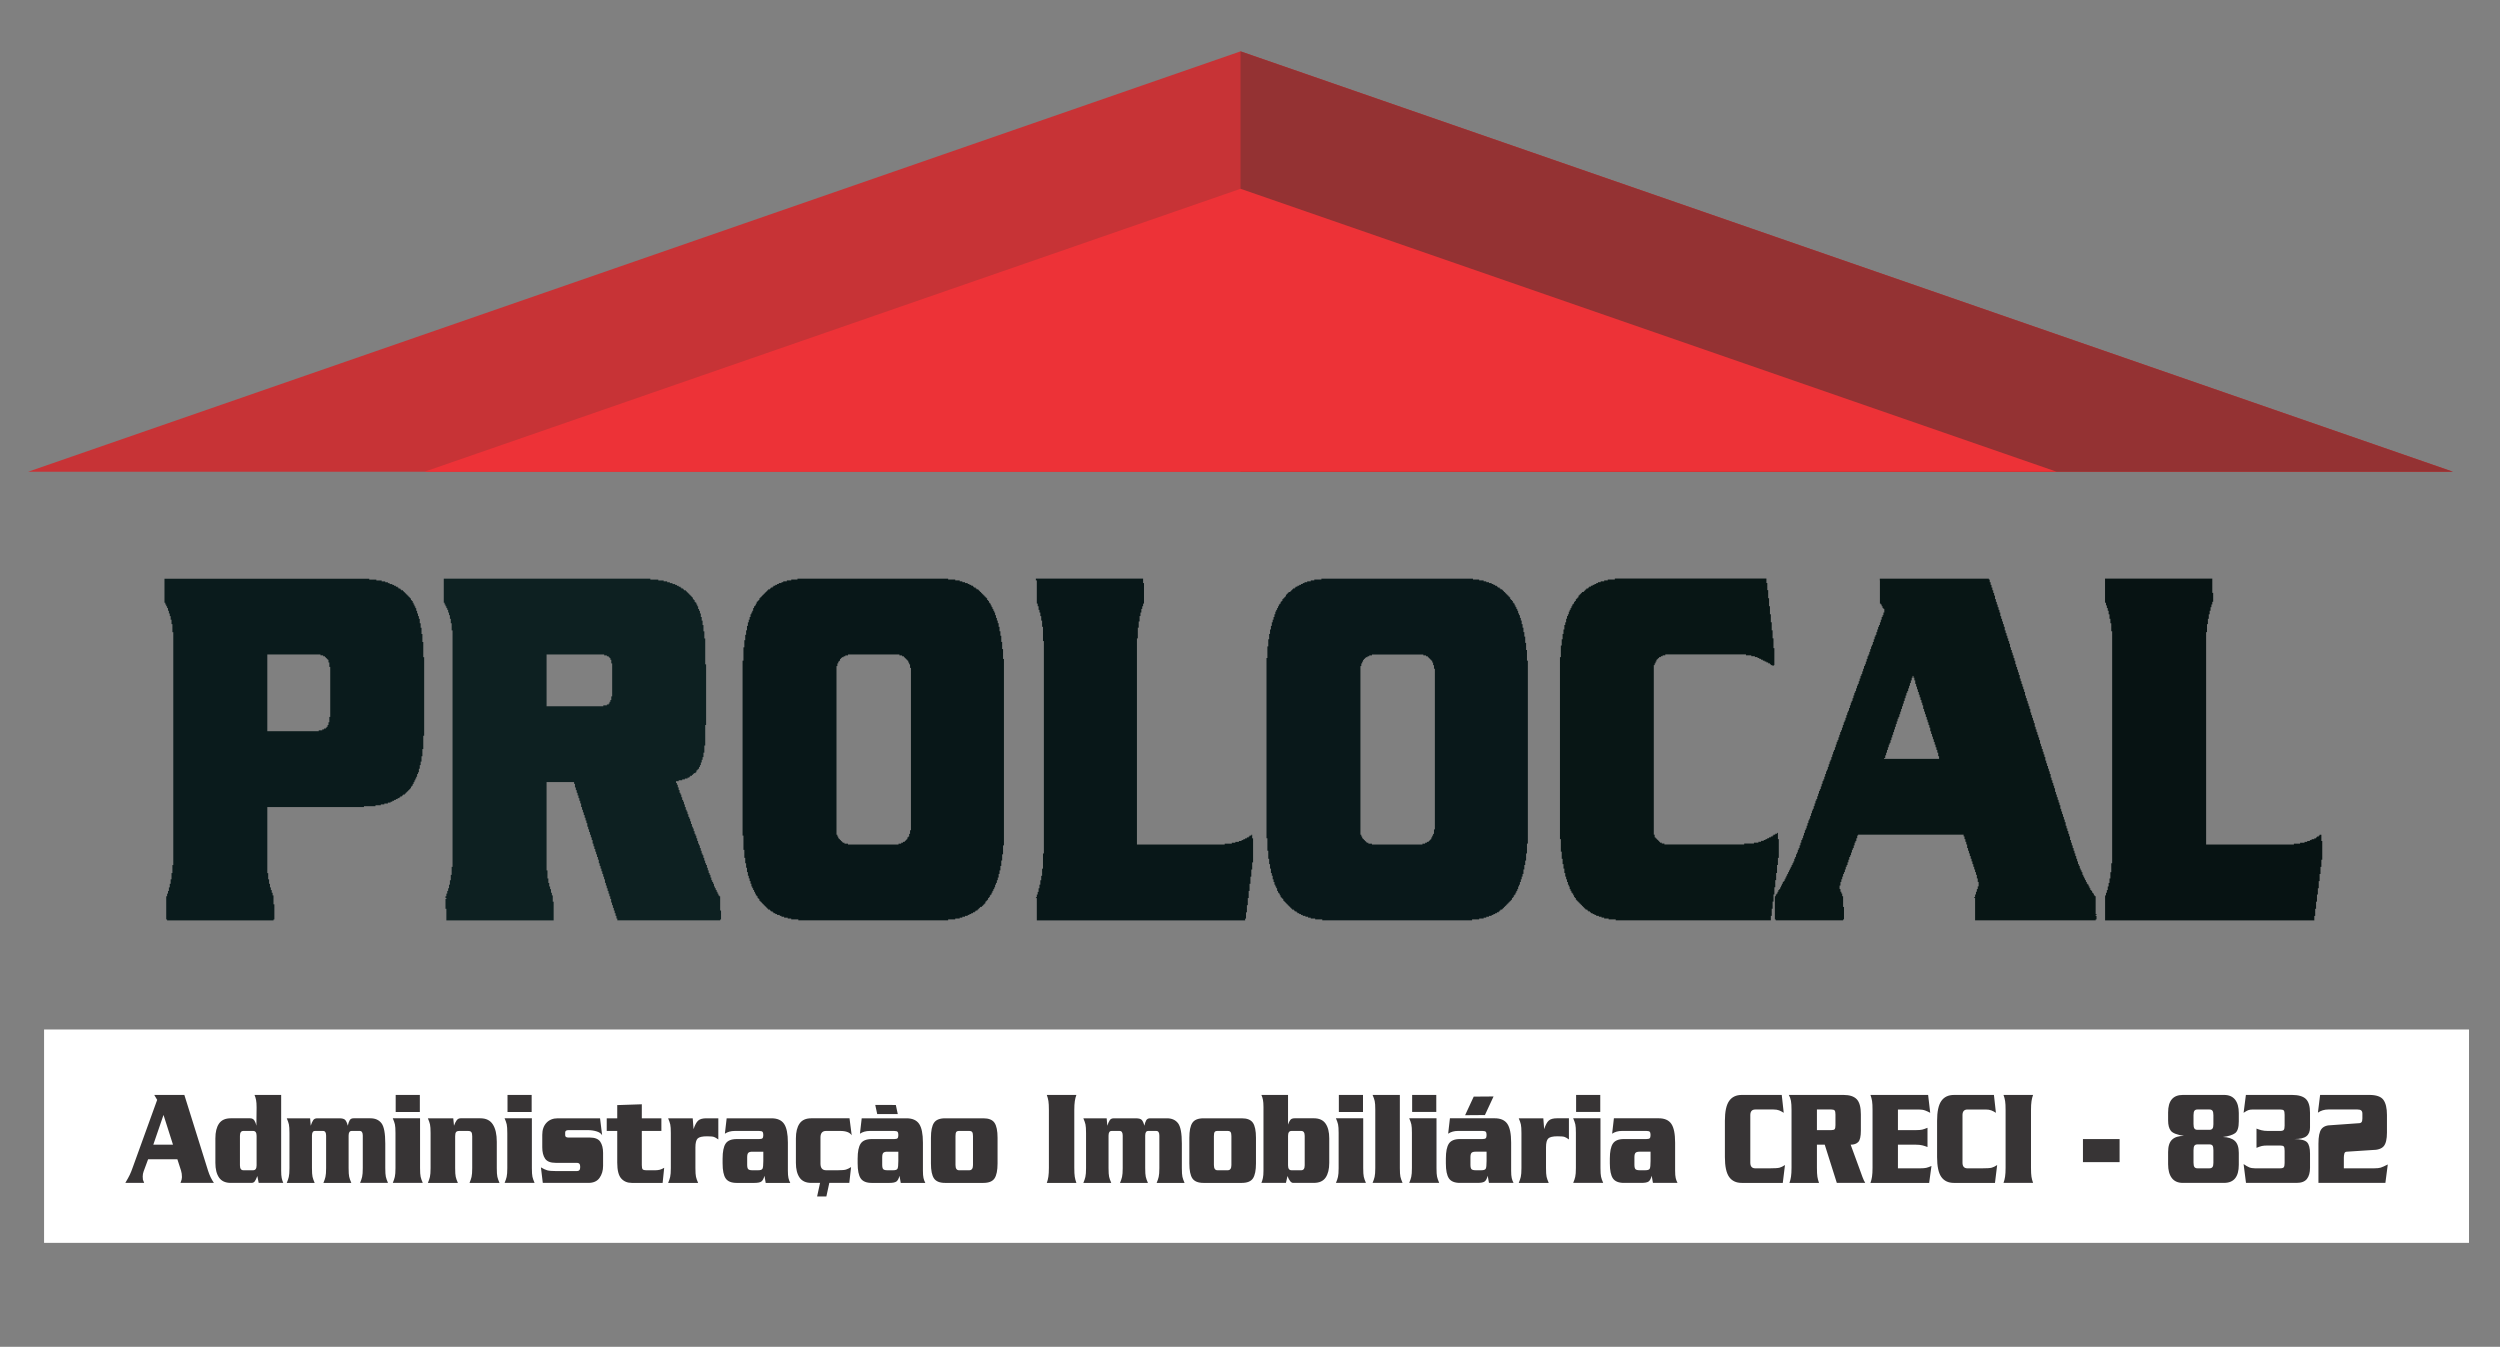
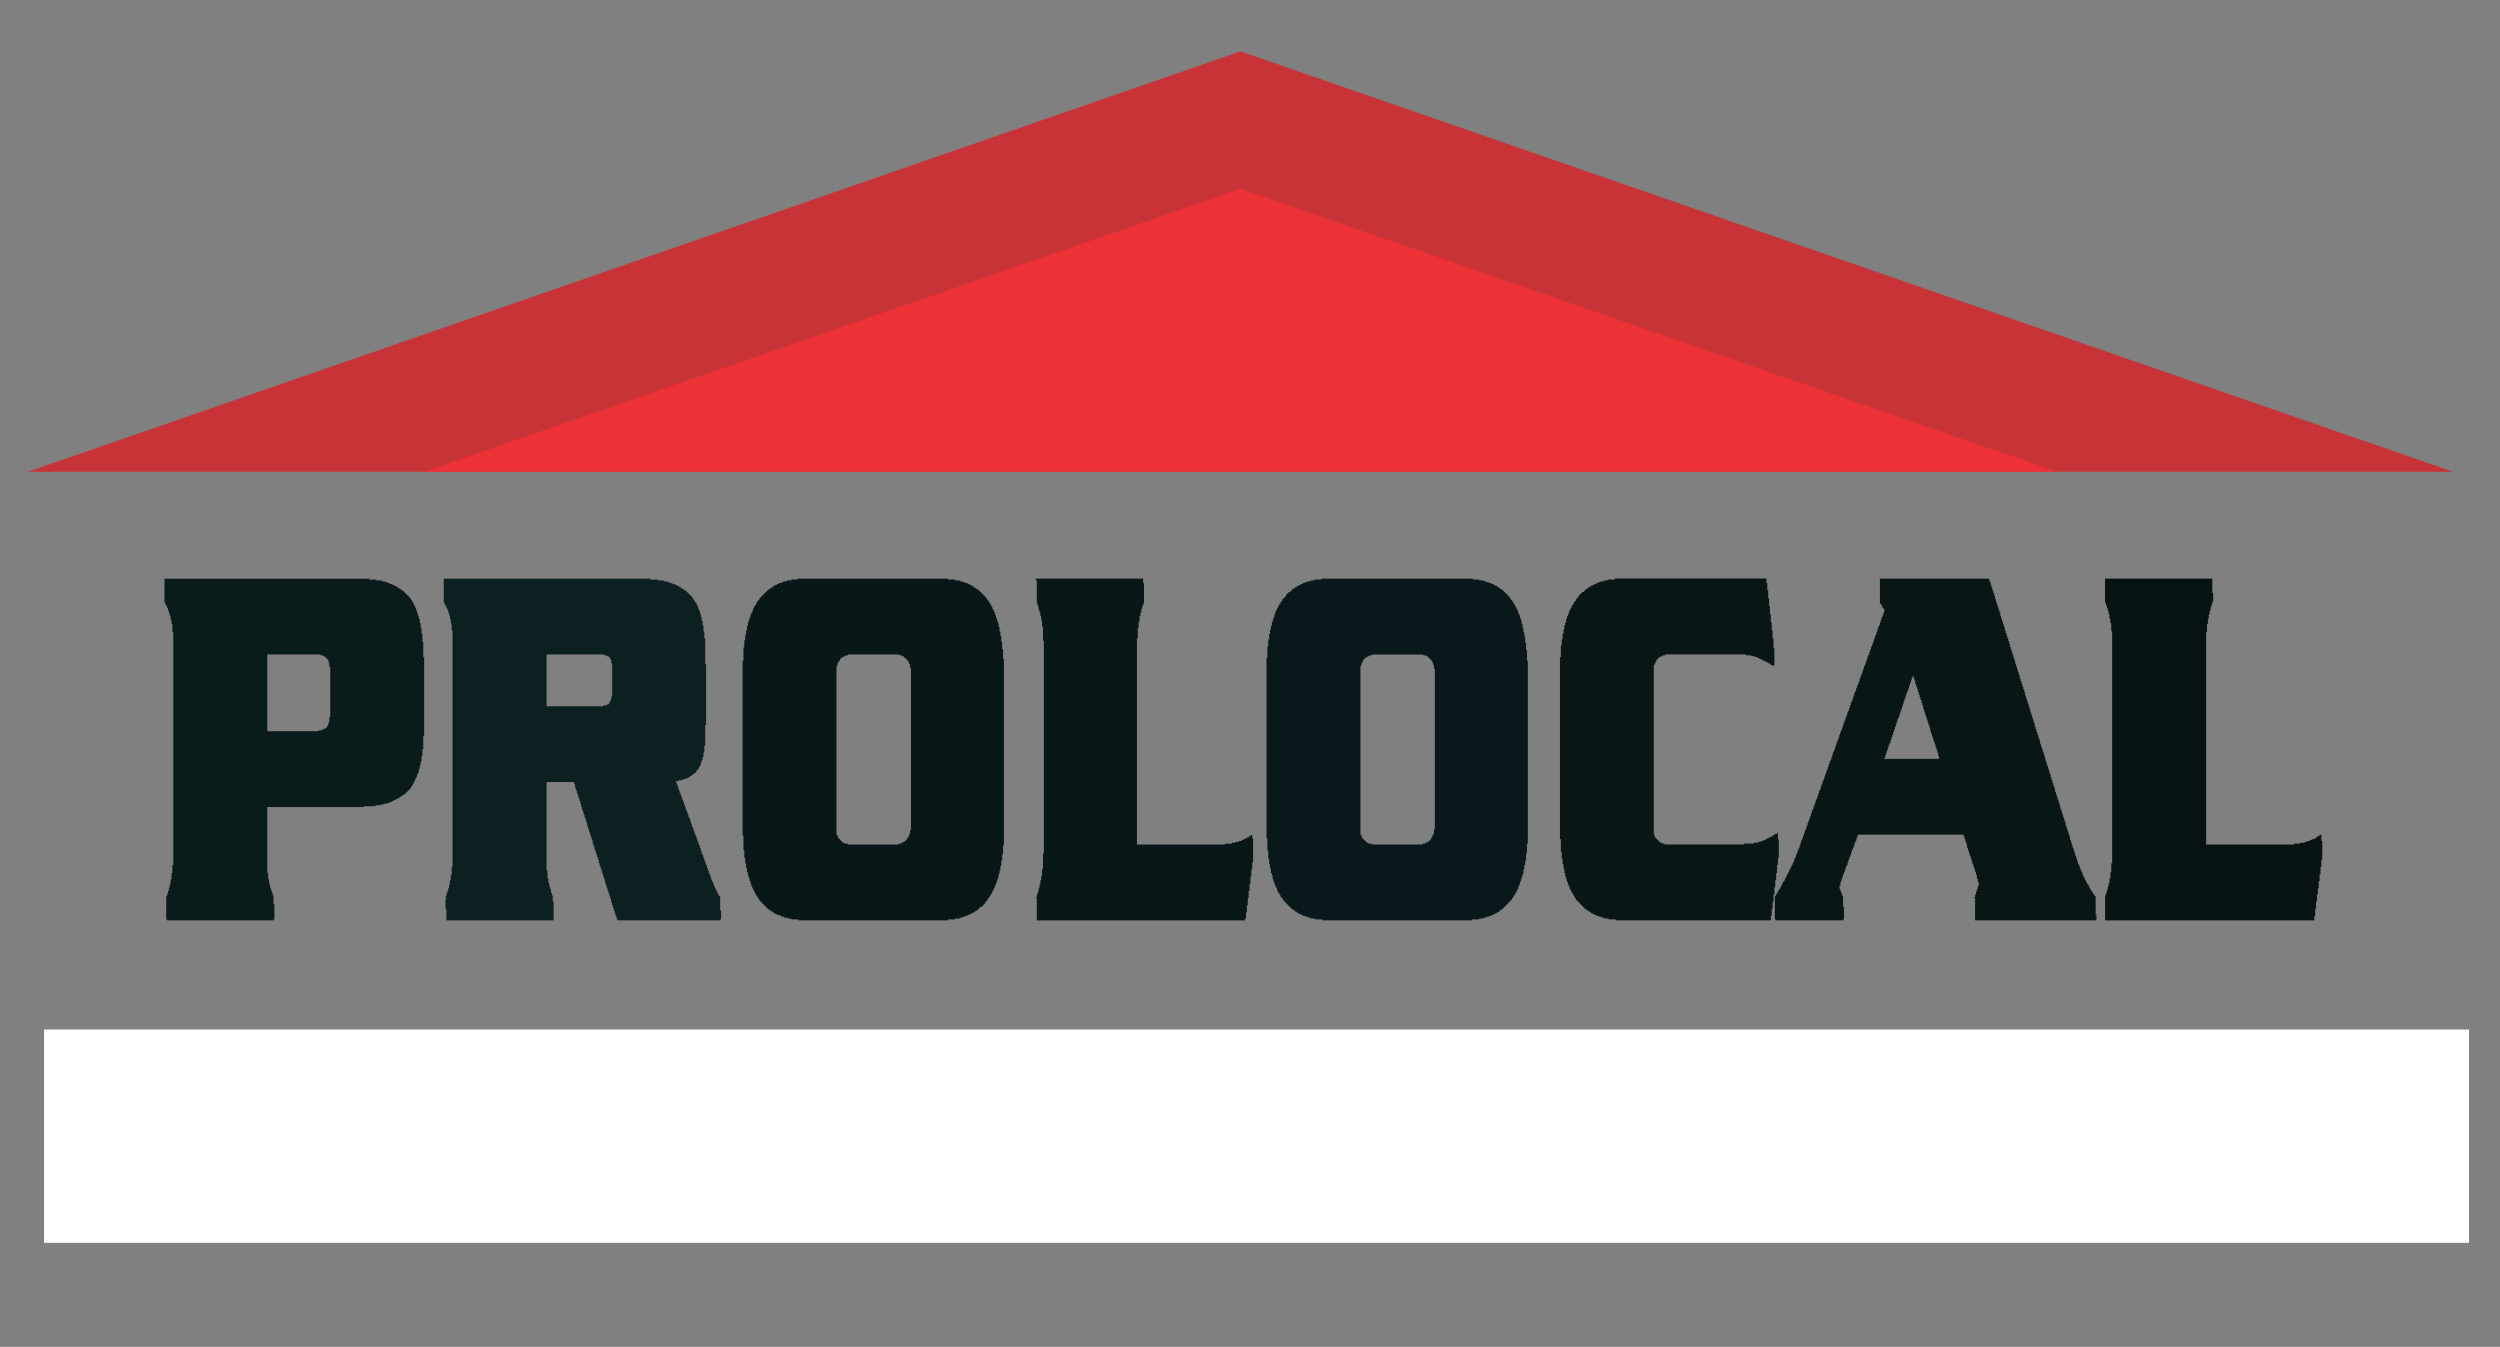
<svg xmlns="http://www.w3.org/2000/svg" xml:space="preserve" width="297mm" height="160mm" version="1.0" style="shape-rendering:geometricPrecision; text-rendering:geometricPrecision; image-rendering:optimizeQuality; fill-rule:evenodd; clip-rule:evenodd" viewBox="0 0 297 160">
  <rect x="0" y="0" width="297" height="160" fill="#808080" stroke="none" />
  <defs>
    <style type="text/css">
   
    .fil2 {fill:#ED3237}
    .fil0 {fill:#C73336}
    .fil1 {fill:#943233}
    .fil10 {fill:#071313}
    .fil9 {fill:#081615}
    .fil7 {fill:#081718}
    .fil6 {fill:#09181A}
    .fil8 {fill:#0A1B1C}
    .fil5 {fill:#0D2021}
    .fil3 {fill:white}
    .fil4 {fill:#373435;fill-rule:nonzero}
   
  </style>
  </defs>
  <g id="Camada_x0020_1">
    <path class="fil0" d="M147.376 6.101l144.041 49.943 -288.082 0 144.041 -49.943z" />
-     <path class="fil1" d="M147.376 6.101l144.041 49.943 -144.041 0 0 -49.943z" />
    <path class="fil2" d="M244.334 56.045l-193.916 0 96.958 -33.618 96.958 33.618z" />
    <path class="fil3" d="M5.236 122.303l288.082 0 0 25.348 -288.082 0 0 -25.348z" />
-     <path class="fil4" d="M20.552 135.989l-1.127 -3.535 -1.212 3.535 2.34 0zm155.857 -3.521l-2.355 0.018 1.025 -2.208 2.355 -0.018 -1.026 2.208zm-69.984 -1.196l0.232 1.082 -2.445 -0.007 -0.232 -1.083 2.445 0.007zm-7.902 9.256l-0.349 1.608 -1.1 0 0.349 -1.608 -1.04 0c-0.635,0 -1.099,-0.21 -1.391,-0.629 -0.293,-0.419 -0.439,-1.004 -0.439,-1.756l0 -2.906c0,-0.751 0.144,-1.337 0.433,-1.756 0.288,-0.419 0.755,-0.629 1.397,-0.629l4.539 0 0.26 2.025c-0.214,-0.348 -0.672,-0.523 -1.373,-0.523l-1.669 0c-0.446,0 -0.668,0.262 -0.668,0.784l0 3.103c0,0.522 0.223,0.784 0.668,0.784l1.422 0c0.454,0 0.768,-0.027 0.946,-0.082 0.177,-0.054 0.377,-0.152 0.6,-0.294l-0.21 1.878 -2.374 0zm-80.927 -2.809l-0.531 1.437c-0.074,0.196 -0.111,0.403 -0.111,0.621 0,0.174 0.008,0.297 0.024,0.367 0.017,0.071 0.066,0.199 0.149,0.384l-2.239 0c0.239,-0.403 0.416,-0.724 0.531,-0.964 0.116,-0.239 0.239,-0.55 0.371,-0.931l2.882 -7.969 -0.346 -0.588 3.575 0 2.82 9.014c0.173,0.544 0.404,1.024 0.692,1.437l-3.97 0c0.066,-0.163 0.111,-0.297 0.136,-0.4 0.025,-0.104 0.037,-0.199 0.037,-0.286 0,-0.294 -0.037,-0.555 -0.111,-0.784l-0.433 -1.339 -3.476 0zm12.888 -2.776c0,-0.392 -0.136,-0.588 -0.408,-0.588l-1.163 0c-0.272,0 -0.408,0.196 -0.408,0.588l0 3.494c0,0.392 0.136,0.588 0.408,0.588l1.163 0c0.272,0 0.408,-0.196 0.408,-0.588l0 -3.494zm0.248 5.585l-0.161 -0.817c-0.115,0.305 -0.218,0.517 -0.309,0.637 -0.09,0.12 -0.218,0.18 -0.383,0.18l-2.462 0c-0.635,0 -1.099,-0.21 -1.391,-0.629 -0.293,-0.419 -0.439,-1.004 -0.439,-1.756l0 -2.906c0,-0.751 0.144,-1.337 0.433,-1.756 0.289,-0.419 0.754,-0.629 1.398,-0.629l2.288 0c0.231,0 0.402,0.087 0.513,0.258 0.111,0.174 0.192,0.381 0.241,0.623l0.024 -2.166c0,-0.373 -0.02,-0.667 -0.062,-0.882 -0.041,-0.215 -0.103,-0.419 -0.185,-0.61l3.166 0 0 9.014c0,0.359 0.021,0.642 0.062,0.849 0.041,0.207 0.103,0.403 0.186,0.588l-2.919 0zm6.11 -7.675l0.074 0.882c0.099,-0.299 0.198,-0.52 0.297,-0.664 0.099,-0.144 0.26,-0.217 0.482,-0.217l2.61 0c0.338,0 0.569,0.06 0.692,0.182 0.124,0.12 0.231,0.353 0.322,0.699 0.058,-0.278 0.132,-0.493 0.223,-0.648 0.091,-0.155 0.243,-0.234 0.458,-0.234l2.004 0c0.577,0 1.016,0.196 1.317,0.588 0.301,0.392 0.451,1.198 0.451,2.417l0 2.906c0,0.49 0.023,0.836 0.068,1.037 0.045,0.201 0.13,0.444 0.253,0.727l-3.315 0c0.107,-0.25 0.188,-0.487 0.241,-0.71 0.053,-0.223 0.08,-0.575 0.08,-1.054l0 -3.853c0,-0.37 -0.12,-0.555 -0.359,-0.555l-0.965 0c-0.239,0 -0.359,0.185 -0.359,0.555l0 3.853c0,0.49 0.023,0.836 0.068,1.037 0.045,0.201 0.13,0.444 0.253,0.727l-3.315 0c0.107,-0.25 0.188,-0.487 0.241,-0.71 0.053,-0.223 0.08,-0.575 0.08,-1.054l0 -3.853c0,-0.37 -0.119,-0.555 -0.359,-0.555l-0.965 0c-0.239,0 -0.358,0.185 -0.358,0.555l0 3.853c0,0.49 0.023,0.836 0.068,1.037 0.045,0.201 0.13,0.444 0.253,0.727l-3.314 0c0.107,-0.25 0.187,-0.487 0.241,-0.71 0.053,-0.223 0.08,-0.575 0.08,-1.054l0 -4.147c0,-0.49 -0.023,-0.836 -0.068,-1.037 -0.045,-0.201 -0.129,-0.444 -0.253,-0.727l2.77 0zm10.142 1.764c0,-0.49 -0.023,-0.836 -0.068,-1.037 -0.045,-0.201 -0.13,-0.444 -0.253,-0.727l3.24 0 0 5.911c0,0.49 0.023,0.836 0.068,1.037 0.045,0.201 0.13,0.444 0.254,0.727l-3.562 0c0.107,-0.25 0.187,-0.487 0.241,-0.71 0.053,-0.223 0.08,-0.575 0.08,-1.054l0 -4.147zm2.894 -4.54l0 2.025 -2.87 0 0 -2.025 2.87 0zm3.97 2.776l0.087 0.882c0.099,-0.275 0.206,-0.493 0.322,-0.648 0.116,-0.155 0.268,-0.234 0.458,-0.234l2.362 0c0.668,0 1.158,0.242 1.472,0.727 0.313,0.484 0.47,1.173 0.47,2.066l0 3.119c0,0.49 0.023,0.836 0.068,1.037 0.045,0.201 0.13,0.444 0.254,0.727l-3.562 0c0.107,-0.25 0.187,-0.487 0.241,-0.71 0.053,-0.223 0.08,-0.575 0.08,-1.054l0 -3.772c0,-0.239 -0.035,-0.405 -0.105,-0.498 -0.07,-0.092 -0.196,-0.139 -0.377,-0.139l-1.063 0c-0.182,0 -0.307,0.046 -0.377,0.139 -0.07,0.093 -0.105,0.259 -0.105,0.498l0 3.772c0,0.49 0.023,0.836 0.068,1.037 0.045,0.201 0.13,0.444 0.254,0.727l-3.562 0c0.107,-0.25 0.188,-0.487 0.241,-0.71 0.053,-0.223 0.08,-0.575 0.08,-1.054l0 -4.147c0,-0.49 -0.023,-0.836 -0.068,-1.037 -0.045,-0.201 -0.13,-0.444 -0.254,-0.727l3.018 0zm6.42 1.764c0,-0.49 -0.023,-0.836 -0.068,-1.037 -0.045,-0.201 -0.13,-0.444 -0.254,-0.727l3.241 0 0 5.911c0,0.49 0.023,0.836 0.068,1.037 0.045,0.201 0.13,0.444 0.254,0.727l-3.562 0c0.107,-0.25 0.188,-0.487 0.242,-0.71 0.053,-0.223 0.08,-0.575 0.08,-1.054l0 -4.147zm2.894 -4.54l0 2.025 -2.869 0 0 -2.025 2.869 0zm6.902 5.062c0.61,0 1.027,0.166 1.249,0.498 0.223,0.332 0.334,0.776 0.334,1.331l0 1.535c0,0.555 -0.14,1.031 -0.421,1.429 -0.28,0.397 -0.722,0.596 -1.323,0.596l-5.418 0 -0.223 -1.845c0.289,0.174 0.54,0.291 0.754,0.351 0.214,0.06 0.569,0.09 1.064,0.09l2.461 0c0.256,0 0.383,-0.136 0.383,-0.408l0 -0.163c0,-0.272 -0.128,-0.408 -0.383,-0.408l-2.536 0c-0.61,0 -1.026,-0.166 -1.249,-0.498 -0.223,-0.332 -0.334,-0.781 -0.334,-1.347l0 -1.486c0,-0.599 0.167,-1.075 0.501,-1.429 0.334,-0.354 0.781,-0.531 1.342,-0.531l5.022 0 0.248 2.025c-0.107,-0.212 -0.326,-0.37 -0.656,-0.471 -0.33,-0.101 -0.689,-0.15 -1.076,-0.15l-2.263 0c-0.264,0 -0.396,0.092 -0.396,0.278l0 0.327c0,0.185 0.132,0.278 0.396,0.278l2.523 0zm3.265 -3.853l2.919 -0.098 0 1.666 2.325 0 0 1.502 -2.325 0 0 4.05c0,0.261 0.033,0.43 0.099,0.506 0.066,0.076 0.227,0.115 0.482,0.115l1.027 0c0.198,0 0.377,-0.022 0.538,-0.065 0.161,-0.044 0.332,-0.12 0.513,-0.229l-0.185 1.796 -3.661 0c-0.528,0 -0.948,-0.177 -1.262,-0.531 -0.313,-0.353 -0.47,-0.977 -0.47,-1.87l0 -3.772 -1.249 0 0 -1.502 1.249 0 0 -1.568zm8.967 1.568l0.099 1.29c0.165,-0.498 0.348,-0.838 0.55,-1.018 0.202,-0.182 0.526,-0.272 0.971,-0.272l1.422 0 0 2.515c-0.206,-0.152 -0.379,-0.253 -0.52,-0.302 -0.14,-0.049 -0.416,-0.074 -0.829,-0.074 -0.561,0 -0.93,0.087 -1.107,0.262 -0.177,0.174 -0.266,0.522 -0.266,1.045l0 2.466c0,0.49 0.023,0.836 0.068,1.037 0.045,0.201 0.13,0.444 0.253,0.727l-3.562 0c0.107,-0.25 0.188,-0.487 0.241,-0.71 0.054,-0.223 0.08,-0.575 0.08,-1.054l0 -4.147c0,-0.49 -0.022,-0.836 -0.068,-1.037 -0.046,-0.201 -0.13,-0.444 -0.254,-0.727l2.919 0zm9.351 0c0.701,0 1.202,0.22 1.502,0.661 0.301,0.441 0.452,1.184 0.452,2.229l0 3.348c0,0.37 0.023,0.656 0.068,0.858 0.045,0.201 0.117,0.394 0.216,0.58l-2.919 0 -0.149 -0.849c-0.09,0.348 -0.214,0.577 -0.371,0.686 -0.157,0.109 -0.437,0.163 -0.841,0.163l-2.078 0c-0.635,0 -1.074,-0.177 -1.317,-0.534 -0.243,-0.353 -0.365,-0.953 -0.365,-1.793l0 -0.555c0,-0.83 0.12,-1.426 0.358,-1.785 0.239,-0.362 0.68,-0.542 1.324,-0.542l2.659 0c0.198,0 0.33,-0.033 0.396,-0.095 0.066,-0.066 0.099,-0.193 0.099,-0.387 0,-0.182 -0.031,-0.307 -0.093,-0.378 -0.062,-0.068 -0.196,-0.104 -0.402,-0.104l-2.907 0c-0.445,0 -0.833,0.109 -1.163,0.327l0.211 -1.829 5.318 0zm-2.263 3.968c-0.231,0 -0.392,0.043 -0.483,0.131 -0.09,0.09 -0.136,0.264 -0.136,0.528l0 0.887c0,0.275 0.043,0.452 0.13,0.536 0.087,0.082 0.25,0.123 0.489,0.123l0.68 0c0.28,0 0.453,-0.06 0.52,-0.182 0.066,-0.12 0.099,-0.427 0.099,-0.92l0 -1.102 -1.299 0zm18.305 -3.968c0.701,0 1.202,0.22 1.503,0.661 0.301,0.441 0.452,1.184 0.452,2.229l0 3.348c0,0.37 0.023,0.656 0.068,0.858 0.045,0.201 0.118,0.394 0.216,0.58l-2.919 0 -0.149 -0.849c-0.09,0.348 -0.214,0.577 -0.371,0.686 -0.157,0.109 -0.437,0.163 -0.841,0.163l-2.078 0c-0.635,0 -1.074,-0.177 -1.317,-0.534 -0.243,-0.353 -0.365,-0.953 -0.365,-1.793l0 -0.555c0,-0.83 0.119,-1.426 0.359,-1.785 0.239,-0.362 0.68,-0.542 1.323,-0.542l2.659 0c0.198,0 0.33,-0.033 0.396,-0.095 0.066,-0.066 0.099,-0.193 0.099,-0.387 0,-0.182 -0.031,-0.307 -0.092,-0.378 -0.062,-0.068 -0.196,-0.104 -0.402,-0.104l-2.907 0c-0.445,0 -0.833,0.109 -1.163,0.327l0.21 -1.829 5.319 0zm-2.264 3.968c-0.231,0 -0.392,0.043 -0.482,0.131 -0.09,0.09 -0.136,0.264 -0.136,0.528l0 0.887c0,0.275 0.043,0.452 0.13,0.536 0.086,0.082 0.249,0.123 0.488,0.123l0.68 0c0.28,0 0.453,-0.06 0.519,-0.182 0.066,-0.12 0.099,-0.427 0.099,-0.92l0 -1.102 -1.299 0zm8.089 1.584c0,0.414 0.14,0.621 0.421,0.621l1.212 0c0.297,0 0.445,-0.207 0.445,-0.621l0 -3.429c0,-0.228 -0.031,-0.389 -0.093,-0.482 -0.062,-0.092 -0.179,-0.139 -0.353,-0.139l-1.212 0c-0.165,0 -0.276,0.044 -0.334,0.131 -0.058,0.087 -0.087,0.251 -0.087,0.49l0 3.429zm4.997 -0.196c0,0.827 -0.12,1.421 -0.359,1.78 -0.239,0.359 -0.68,0.539 -1.323,0.539l-4.551 0c-0.635,0 -1.074,-0.177 -1.317,-0.531 -0.243,-0.353 -0.365,-0.95 -0.365,-1.788l0 -3.037c0,-0.827 0.12,-1.421 0.359,-1.78 0.239,-0.359 0.68,-0.539 1.323,-0.539l4.551 0c0.635,0 1.074,0.177 1.317,0.531 0.243,0.353 0.365,0.95 0.365,1.788l0 3.037zm5.851 2.319c0.082,-0.218 0.144,-0.463 0.185,-0.735 0.041,-0.272 0.062,-0.626 0.062,-1.062l0 -6.858c0,-0.479 -0.019,-0.836 -0.056,-1.069 -0.037,-0.234 -0.101,-0.476 -0.191,-0.727l3.513 0c-0.083,0.217 -0.145,0.463 -0.186,0.735 -0.041,0.272 -0.062,0.626 -0.062,1.061l0 6.858c0,0.479 0.019,0.836 0.056,1.07 0.037,0.234 0.101,0.476 0.192,0.727l-3.513 0zm7.112 -7.675l0.074 0.882c0.099,-0.299 0.198,-0.52 0.297,-0.664 0.099,-0.144 0.26,-0.217 0.482,-0.217l2.61 0c0.338,0 0.569,0.06 0.693,0.182 0.124,0.12 0.231,0.353 0.322,0.699 0.058,-0.278 0.131,-0.493 0.223,-0.648 0.09,-0.155 0.243,-0.234 0.458,-0.234l2.003 0c0.577,0 1.016,0.196 1.317,0.588 0.301,0.392 0.451,1.198 0.451,2.417l0 2.906c0,0.49 0.023,0.836 0.068,1.037 0.045,0.201 0.129,0.444 0.253,0.727l-3.315 0c0.107,-0.25 0.188,-0.487 0.241,-0.71 0.053,-0.223 0.081,-0.575 0.081,-1.054l0 -3.853c0,-0.37 -0.119,-0.555 -0.359,-0.555l-0.965 0c-0.239,0 -0.358,0.185 -0.358,0.555l0 3.853c0,0.49 0.023,0.836 0.068,1.037 0.045,0.201 0.13,0.444 0.254,0.727l-3.315 0c0.107,-0.25 0.187,-0.487 0.241,-0.71 0.053,-0.223 0.08,-0.575 0.08,-1.054l0 -3.853c0,-0.37 -0.12,-0.555 -0.359,-0.555l-0.965 0c-0.239,0 -0.359,0.185 -0.359,0.555l0 3.853c0,0.49 0.023,0.836 0.068,1.037 0.045,0.201 0.13,0.444 0.254,0.727l-3.315 0c0.107,-0.25 0.187,-0.487 0.241,-0.71 0.053,-0.223 0.08,-0.575 0.08,-1.054l0 -4.147c0,-0.49 -0.023,-0.836 -0.068,-1.037 -0.045,-0.201 -0.13,-0.444 -0.253,-0.727l2.77 0zm12.739 5.552c0,0.414 0.14,0.621 0.421,0.621l1.212 0c0.297,0 0.445,-0.207 0.445,-0.621l0 -3.429c0,-0.228 -0.031,-0.389 -0.093,-0.482 -0.062,-0.092 -0.179,-0.139 -0.353,-0.139l-1.212 0c-0.165,0 -0.276,0.044 -0.334,0.131 -0.058,0.087 -0.087,0.251 -0.087,0.49l0 3.429zm4.997 -0.196c0,0.827 -0.12,1.421 -0.359,1.78 -0.239,0.359 -0.68,0.539 -1.323,0.539l-4.551 0c-0.635,0 -1.074,-0.177 -1.317,-0.531 -0.243,-0.353 -0.365,-0.95 -0.365,-1.788l0 -3.037c0,-0.827 0.119,-1.421 0.359,-1.78 0.239,-0.359 0.68,-0.539 1.323,-0.539l4.551 0c0.635,0 1.074,0.177 1.317,0.531 0.243,0.353 0.365,0.95 0.365,1.788l0 3.037zm3.81 0.228c0,0.392 0.136,0.588 0.408,0.588l1.163 0c0.272,0 0.408,-0.196 0.408,-0.588l0 -3.494c0,-0.392 -0.136,-0.588 -0.408,-0.588l-1.163 0c-0.272,0 -0.408,0.196 -0.408,0.588l0 3.494zm-3.166 2.09c0.074,-0.174 0.134,-0.368 0.179,-0.58 0.046,-0.212 0.068,-0.498 0.068,-0.858l0 -7.577c0,-0.359 -0.021,-0.642 -0.062,-0.849 -0.041,-0.207 -0.103,-0.403 -0.186,-0.588l3.166 0 0 3.527c0.074,-0.228 0.163,-0.411 0.266,-0.547 0.103,-0.136 0.274,-0.204 0.513,-0.204l2.288 0c0.635,0 1.099,0.21 1.391,0.629 0.293,0.419 0.439,1.004 0.439,1.756l0 2.906c0,0.751 -0.144,1.337 -0.433,1.756 -0.289,0.419 -0.755,0.629 -1.398,0.629l-2.462 0c-0.239,0 -0.462,-0.272 -0.668,-0.817l-0.186 0.817 -2.919 0zm9.177 -5.911c0,-0.49 -0.023,-0.836 -0.068,-1.037 -0.045,-0.201 -0.13,-0.444 -0.254,-0.727l3.241 0 0 5.911c0,0.49 0.023,0.836 0.068,1.037 0.045,0.201 0.13,0.444 0.254,0.727l-3.562 0c0.107,-0.25 0.188,-0.487 0.241,-0.71 0.053,-0.223 0.08,-0.575 0.08,-1.054l0 -4.147zm2.894 -4.54l0 2.025 -2.869 0 0 -2.025 2.869 0zm1.459 1.763c0,-0.49 -0.023,-0.835 -0.068,-1.037 -0.045,-0.202 -0.13,-0.444 -0.254,-0.727l3.241 0 0 8.687c0,0.49 0.023,0.836 0.068,1.037 0.045,0.201 0.13,0.444 0.254,0.727l-3.562 0c0.107,-0.25 0.188,-0.487 0.241,-0.71 0.053,-0.223 0.08,-0.575 0.08,-1.054l0 -6.924zm4.354 2.776c0,-0.49 -0.023,-0.836 -0.068,-1.037 -0.045,-0.201 -0.13,-0.444 -0.254,-0.727l3.241 0 0 5.911c0,0.49 0.023,0.836 0.068,1.037 0.045,0.201 0.13,0.444 0.253,0.727l-3.562 0c0.107,-0.25 0.188,-0.487 0.241,-0.71 0.053,-0.223 0.08,-0.575 0.08,-1.054l0 -4.147zm2.894 -4.54l0 2.025 -2.869 0 0 -2.025 2.869 0zm6.938 2.776c0.701,0 1.202,0.22 1.503,0.661 0.301,0.441 0.451,1.184 0.451,2.229l0 3.348c0,0.37 0.023,0.656 0.068,0.858 0.045,0.201 0.118,0.394 0.216,0.58l-2.919 0 -0.148 -0.849c-0.091,0.348 -0.214,0.577 -0.371,0.686 -0.156,0.109 -0.437,0.163 -0.841,0.163l-2.078 0c-0.635,0 -1.074,-0.177 -1.317,-0.534 -0.243,-0.353 -0.365,-0.953 -0.365,-1.793l0 -0.555c0,-0.83 0.119,-1.426 0.359,-1.785 0.239,-0.362 0.68,-0.542 1.323,-0.542l2.659 0c0.198,0 0.33,-0.033 0.396,-0.095 0.066,-0.066 0.099,-0.193 0.099,-0.387 0,-0.182 -0.031,-0.307 -0.092,-0.378 -0.062,-0.068 -0.196,-0.104 -0.402,-0.104l-2.907 0c-0.445,0 -0.833,0.109 -1.163,0.327l0.21 -1.829 5.318 0zm-2.263 3.968c-0.231,0 -0.392,0.043 -0.482,0.131 -0.09,0.09 -0.136,0.264 -0.136,0.528l0 0.887c0,0.275 0.043,0.452 0.13,0.536 0.086,0.082 0.249,0.123 0.488,0.123l0.68 0c0.281,0 0.454,-0.06 0.52,-0.182 0.066,-0.12 0.099,-0.427 0.099,-0.92l0 -1.102 -1.299 0zm8.04 -3.968l0.099 1.29c0.165,-0.498 0.348,-0.838 0.55,-1.018 0.202,-0.182 0.526,-0.272 0.971,-0.272l1.422 0 0 2.515c-0.206,-0.152 -0.379,-0.253 -0.52,-0.302 -0.14,-0.049 -0.416,-0.074 -0.829,-0.074 -0.561,0 -0.929,0.087 -1.107,0.262 -0.177,0.174 -0.266,0.522 -0.266,1.045l0 2.466c0,0.49 0.023,0.836 0.068,1.037 0.045,0.201 0.13,0.444 0.254,0.727l-3.562 0c0.107,-0.25 0.188,-0.487 0.242,-0.71 0.053,-0.223 0.08,-0.575 0.08,-1.054l0 -4.147c0,-0.49 -0.023,-0.836 -0.068,-1.037 -0.045,-0.201 -0.13,-0.444 -0.254,-0.727l2.919 0zm3.871 1.764c0,-0.49 -0.023,-0.836 -0.068,-1.037 -0.045,-0.201 -0.13,-0.444 -0.254,-0.727l3.24 0 0 5.911c0,0.49 0.023,0.836 0.069,1.037 0.045,0.201 0.13,0.444 0.253,0.727l-3.562 0c0.107,-0.25 0.188,-0.487 0.241,-0.71 0.053,-0.223 0.08,-0.575 0.08,-1.054l0 -4.147zm2.894 -4.54l0 2.025 -2.87 0 0 -2.025 2.87 0zm6.938 2.776c0.701,0 1.202,0.22 1.503,0.661 0.301,0.441 0.451,1.184 0.451,2.229l0 3.348c0,0.37 0.023,0.656 0.068,0.858 0.045,0.201 0.117,0.394 0.216,0.58l-2.919 0 -0.148 -0.849c-0.091,0.348 -0.214,0.577 -0.371,0.686 -0.157,0.109 -0.437,0.163 -0.841,0.163l-2.078 0c-0.635,0 -1.074,-0.177 -1.317,-0.534 -0.243,-0.353 -0.365,-0.953 -0.365,-1.793l0 -0.555c0,-0.83 0.12,-1.426 0.359,-1.785 0.239,-0.362 0.68,-0.542 1.323,-0.542l2.659 0c0.198,0 0.33,-0.033 0.396,-0.095 0.066,-0.066 0.099,-0.193 0.099,-0.387 0,-0.182 -0.031,-0.307 -0.093,-0.378 -0.062,-0.068 -0.196,-0.104 -0.402,-0.104l-2.906 0c-0.446,0 -0.833,0.109 -1.163,0.327l0.21 -1.829 5.318 0zm-2.263 3.968c-0.231,0 -0.392,0.043 -0.482,0.131 -0.091,0.09 -0.136,0.264 -0.136,0.528l0 0.887c0,0.275 0.043,0.452 0.13,0.536 0.086,0.082 0.249,0.123 0.488,0.123l0.68 0c0.28,0 0.454,-0.06 0.52,-0.182 0.066,-0.12 0.099,-0.427 0.099,-0.92l0 -1.102 -1.299 0zm17.118 -4.621c-0.19,-0.122 -0.373,-0.218 -0.55,-0.288 -0.177,-0.068 -0.398,-0.103 -0.661,-0.103l-2.164 0c-0.396,0 -0.594,0.223 -0.594,0.669l0 5.65c0,0.446 0.198,0.67 0.594,0.67l1.707 0c0.585,0 0.973,-0.025 1.163,-0.074 0.19,-0.049 0.408,-0.155 0.655,-0.318l-0.26 2.123 -4.873 0c-0.668,0 -1.169,-0.237 -1.503,-0.71 -0.334,-0.473 -0.501,-1.26 -0.501,-2.36l0 -4.311c0,-1.089 0.167,-1.872 0.501,-2.351 0.334,-0.479 0.835,-0.718 1.503,-0.718l4.75 0 0.235 2.123zm3.946 2.058l1.707 0c0.198,0 0.33,-0.035 0.396,-0.106 0.066,-0.071 0.099,-0.232 0.099,-0.482l0 -1.274c0,-0.24 -0.033,-0.398 -0.099,-0.474 -0.066,-0.076 -0.198,-0.114 -0.396,-0.114l-1.707 0 0 2.449zm0 1.731l0 2.743c0,0.479 0.019,0.836 0.056,1.07 0.037,0.234 0.101,0.476 0.191,0.727l-3.513 0c0.083,-0.218 0.144,-0.463 0.186,-0.735 0.041,-0.272 0.062,-0.626 0.062,-1.062l0 -6.858c0,-0.479 -0.022,-0.844 -0.068,-1.094 -0.045,-0.25 -0.13,-0.484 -0.254,-0.702l6.506 0c0.717,0 1.239,0.171 1.565,0.514 0.326,0.343 0.488,0.939 0.488,1.788l0 1.927c0,0.697 -0.103,1.151 -0.309,1.363 -0.206,0.212 -0.507,0.319 -0.903,0.319l1.076 2.939c0.107,0.305 0.216,0.607 0.328,0.906 0.111,0.3 0.221,0.531 0.328,0.694l-3.377 0 -1.435 -4.54 -0.928 0zm12.245 2.809c0.33,0 0.577,-0.019 0.742,-0.057 0.165,-0.038 0.371,-0.112 0.619,-0.22l-0.272 2.009 -6.976 0c0.083,-0.218 0.145,-0.463 0.186,-0.735 0.041,-0.272 0.062,-0.626 0.062,-1.062l0 -6.858c0,-0.479 -0.018,-0.836 -0.056,-1.069 -0.037,-0.234 -0.101,-0.476 -0.192,-0.727l6.852 0 0.247 2.123c-0.198,-0.109 -0.4,-0.199 -0.606,-0.278 -0.206,-0.076 -0.462,-0.114 -0.767,-0.114l-2.461 0 0 2.449 2.152 0c0.322,0 0.563,-0.019 0.724,-0.057 0.161,-0.038 0.373,-0.112 0.637,-0.22l0 2.286c-0.19,-0.076 -0.39,-0.141 -0.6,-0.196 -0.21,-0.054 -0.464,-0.081 -0.761,-0.081l-2.152 0 0 2.809 2.622 0zm9.017 -6.597c-0.19,-0.122 -0.373,-0.218 -0.55,-0.288 -0.177,-0.068 -0.398,-0.103 -0.661,-0.103l-2.165 0c-0.396,0 -0.593,0.223 -0.593,0.669l0 5.65c0,0.446 0.198,0.67 0.593,0.67l1.707 0c0.585,0 0.973,-0.025 1.163,-0.074 0.189,-0.049 0.408,-0.155 0.655,-0.318l-0.259 2.123 -4.873 0c-0.668,0 -1.169,-0.237 -1.503,-0.71 -0.334,-0.473 -0.501,-1.26 -0.501,-2.36l0 -4.311c0,-1.089 0.167,-1.872 0.501,-2.351 0.334,-0.479 0.835,-0.718 1.503,-0.718l4.749 0 0.235 2.123zm0.903 8.328c0.083,-0.218 0.144,-0.463 0.186,-0.735 0.041,-0.272 0.062,-0.626 0.062,-1.062l0 -6.858c0,-0.479 -0.019,-0.836 -0.056,-1.069 -0.037,-0.234 -0.101,-0.476 -0.192,-0.727l3.513 0c-0.082,0.217 -0.144,0.463 -0.185,0.735 -0.041,0.272 -0.062,0.626 -0.062,1.061l0 6.858c0,0.479 0.019,0.836 0.056,1.07 0.037,0.234 0.101,0.476 0.191,0.727l-3.513 0zm9.438 -5.209l4.354 0 0 2.744 -4.354 0 0 -2.744zm16.759 -5.242c0.585,0 1.024,0.188 1.317,0.563 0.293,0.376 0.439,0.906 0.439,1.592l0 0.98c0,0.729 -0.148,1.2 -0.445,1.413 -0.297,0.212 -0.779,0.362 -1.447,0.449 0.635,0.022 1.109,0.177 1.422,0.465 0.314,0.288 0.47,0.765 0.47,1.429l0 1.404c0,1.437 -0.585,2.155 -1.756,2.155l-4.898 0c-0.577,0 -1.012,-0.193 -1.305,-0.58 -0.293,-0.387 -0.439,-0.933 -0.439,-1.641l0 -1.445c0,-0.686 0.157,-1.175 0.47,-1.472 0.313,-0.297 0.783,-0.446 1.41,-0.446 -0.816,-0.126 -1.334,-0.327 -1.552,-0.602 -0.218,-0.272 -0.328,-0.683 -0.328,-1.23l0 -0.95c0,-1.391 0.585,-2.084 1.756,-2.084l4.885 0zm-3.154 5.878c-0.165,0 -0.284,0.049 -0.359,0.147 -0.074,0.098 -0.111,0.278 -0.111,0.539l0 1.469c0,0.262 0.037,0.441 0.111,0.539 0.074,0.098 0.194,0.147 0.359,0.147l1.422 0c0.157,0 0.274,-0.046 0.353,-0.139 0.078,-0.093 0.117,-0.264 0.117,-0.514l0 -1.502c0,-0.272 -0.035,-0.455 -0.105,-0.547 -0.07,-0.092 -0.196,-0.139 -0.377,-0.139l-1.41 0zm1.422 -1.731c0.157,0 0.274,-0.046 0.353,-0.139 0.078,-0.092 0.117,-0.264 0.117,-0.514l0 -1.078c0,-0.261 -0.037,-0.441 -0.111,-0.539 -0.074,-0.098 -0.194,-0.147 -0.359,-0.147l-1.422 0c-0.165,0 -0.284,0.049 -0.359,0.147 -0.074,0.098 -0.111,0.278 -0.111,0.539l0 1.045c0,0.261 0.037,0.441 0.111,0.539 0.074,0.098 0.194,0.147 0.359,0.147l1.422 0zm9.796 -4.147c0.775,0 1.327,0.161 1.657,0.479 0.33,0.318 0.495,0.865 0.495,1.638l0 1.747c0,0.471 -0.142,0.817 -0.426,1.042 -0.284,0.223 -0.757,0.335 -1.416,0.335 0.766,0.011 1.266,0.141 1.496,0.389 0.231,0.247 0.346,0.697 0.346,1.342l0 1.685c0,0.572 -0.124,1.013 -0.371,1.326 -0.248,0.313 -0.655,0.468 -1.224,0.468l-6.011 0 -0.285 -2.237c0.248,0.174 0.466,0.302 0.656,0.384 0.19,0.081 0.429,0.122 0.717,0.122l2.956 0c0.223,0 0.369,-0.041 0.439,-0.122 0.07,-0.082 0.105,-0.253 0.105,-0.514l0 -1.437c0,-0.272 -0.033,-0.446 -0.099,-0.522 -0.066,-0.076 -0.214,-0.115 -0.445,-0.115l-1.435 0c-0.321,0 -0.563,0.019 -0.724,0.057 -0.161,0.038 -0.373,0.112 -0.637,0.221l0 -2.286c0.19,0.076 0.39,0.141 0.6,0.196 0.211,0.054 0.464,0.082 0.761,0.082l1.435 0c0.223,0 0.369,-0.041 0.439,-0.122 0.07,-0.082 0.105,-0.253 0.105,-0.514l0 -1.274c0,-0.272 -0.033,-0.446 -0.099,-0.522 -0.066,-0.076 -0.214,-0.114 -0.445,-0.114l-3.216 0c-0.247,0 -0.439,0.027 -0.575,0.082 -0.136,0.054 -0.315,0.158 -0.538,0.31l0.272 -2.123 5.467 0zm9.746 8.72c0.363,0 0.631,-0.027 0.804,-0.082 0.173,-0.055 0.454,-0.18 0.841,-0.376l-0.284 2.188 -7.953 0 0 -4.654c0,-0.849 0.117,-1.429 0.353,-1.739 0.235,-0.31 0.629,-0.465 1.181,-0.465l3.216 -0.229c0.181,0 0.305,-0.044 0.371,-0.131 0.066,-0.087 0.099,-0.234 0.099,-0.441l0 -0.572c0,-0.163 -0.044,-0.286 -0.13,-0.367 -0.086,-0.082 -0.237,-0.122 -0.452,-0.122l-3.463 0c-0.47,0 -0.882,0.125 -1.237,0.375l0.26 -2.106 5.838 0c0.833,0 1.391,0.193 1.676,0.58 0.285,0.386 0.427,0.988 0.427,1.804l0 2.09c0,0.784 -0.13,1.326 -0.39,1.625 -0.26,0.299 -0.719,0.449 -1.379,0.449l-2.993 0.196c-0.165,0 -0.266,0.079 -0.303,0.237 -0.037,0.158 -0.056,0.307 -0.056,0.449l0 1.29 3.575 0z" />
    <g id="_2478141098944">
      <path class="fil5" d="M72.62 83.159l-0.105 0 0 0.212 -0.105 0 0 0.212 -0.105 0 0 0.106 -0.211 0 0 0.106 -0.421 0 0 0.106 -6.74 0 0 -6.148 6.846 0 0 0.106 0.316 0 0 0.106 0.211 0 0 0.106 0.105 0 0 0.106 0.105 0 0 0.212 0.105 0 0 0.424 0.105 0 0 3.922 -0.105 0 0 0.424zm-19.906 -11.555l0.105 0 0 0.212 0.105 0 0 0.212 0.105 0 0 0.212 0.105 0 0 0.212 0.105 0 0 0.318 0.105 0 0 0.318 0.105 0 0 0.424 0.105 0 0 0.53 0.105 0 0 0.848 0.105 0 0 28.092 -0.105 0 0 0.954 -0.105 0 0 0.636 -0.105 0 0 0.53 -0.105 0 0 0.424 -0.105 0 0 0.318 -0.105 0 0 0.318 -0.105 0 0 0.318 -0.105 0 0 0.212 0.105 0 0 0.106 -0.105 0 0 1.166 0.105 0 0 1.378 12.744 0 0 -2.226 -0.105 0 0 -0.742 -0.105 0 0 -0.318 -0.105 0 0 -0.424 -0.105 0 0 -0.318 -0.105 0 0 -0.424 -0.105 0 0 -0.53 -0.105 0 0 -0.954 -0.105 0 0 -10.495 3.265 0 0 0.212 0.105 0 0 0.424 0.105 0 0 0.318 0.105 0 0 0.318 0.105 0 0 0.318 0.105 0 0 0.318 0.105 0 0 0.318 0.105 0 0 0.318 0.105 0 0 0.424 0.105 0 0 0.318 0.105 0 0 0.318 0.105 0 0 0.318 0.105 0 0 0.318 0.105 0 0 0.318 0.105 0 0 0.318 0.105 0 0 0.424 0.105 0 0 0.318 0.105 0 0 0.318 0.105 0 0 0.318 0.105 0 0 0.318 0.105 0 0 0.318 0.105 0 0 0.424 0.105 0 0 0.318 0.105 0 0 0.318 0.105 0 0 0.318 0.105 0 0 0.318 0.105 0 0 0.318 0.105 0 0 0.318 0.105 0 0 0.424 0.105 0 0 0.318 0.105 0 0 0.318 0.105 0 0 0.318 0.105 0 0 0.318 0.105 0 0 0.318 0.105 0 0 0.318 0.105 0 0 0.424 0.105 0 0 0.318 0.105 0 0 0.318 0.105 0 0 0.318 0.105 0 0 0.318 0.105 0 0 0.318 0.105 0 0 0.318 0.105 0 0 0.424 0.105 0 0 0.318 0.105 0 0 0.318 0.105 0 0 0.318 0.105 0 0 0.318 0.105 0 0 0.318 0.105 0 0 0.318 0.105 0 0 0.212 12.217 0 0 -0.106 0.105 0 0 -1.06 -0.105 0 0 -1.696 -0.105 0 0 -0.106 -0.105 0 0 -0.212 -0.105 0 0 -0.212 -0.105 0 0 -0.212 -0.105 0 0 -0.212 -0.105 0 0 -0.212 -0.105 0 0 -0.318 -0.105 0 0 -0.212 -0.105 0 0 -0.212 -0.105 0 0 -0.318 -0.105 0 0 -0.318 -0.105 0 0 -0.212 -0.105 0 0 -0.318 -0.105 0 0 -0.318 -0.105 0 0 -0.318 -0.105 0 0 -0.212 -0.105 0 0 -0.318 -0.105 0 0 -0.318 -0.105 0 0 -0.318 -0.105 0 0 -0.212 -0.105 0 0 -0.318 -0.105 0 0 -0.318 -0.105 0 0 -0.318 -0.105 0 0 -0.212 -0.105 0 0 -0.318 -0.105 0 0 -0.318 -0.105 0 0 -0.318 -0.105 0 0 -0.212 -0.105 0 0 -0.318 -0.105 0 0 -0.318 -0.105 0 0 -0.212 -0.105 0 0 -0.318 -0.105 0 0 -0.318 -0.105 0 0 -0.318 -0.105 0 0 -0.212 -0.105 0 0 -0.318 -0.105 0 0 -0.318 -0.105 0 0 -0.212 -0.105 0 0 -0.318 -0.105 0 0 -0.318 -0.105 0 0 -0.318 -0.105 0 0 -0.212 -0.105 0 0 -0.318 -0.105 0 0 -0.318 -0.105 0 0 -0.212 -0.105 0 0 -0.318 -0.105 0 0 -0.318 -0.105 0 0 -0.318 -0.105 0 0 -0.212 -0.105 0 0 -0.212 0.316 0 0 -0.106 0.421 0 0 -0.106 0.316 0 0 -0.106 0.316 0 0 -0.106 0.211 0 0 -0.106 0.105 0 0 -0.106 0.211 0 0 -0.106 0.105 0 0 -0.106 0.105 0 0 -0.106 0.211 0 0 -0.106 0.105 0 0 -0.212 0.105 0 0 -0.106 0.105 0 0 -0.106 0.105 0 0 -0.212 0.105 0 0 -0.212 0.105 0 0 -0.318 0.105 0 0 -0.318 0.105 0 0 -0.318 0.105 0 0 -0.53 0.105 0 0 -0.848 0.105 0 0 -2.438 0.105 0 0 -7.208 -0.105 0 0 -3.074 -0.105 0 0 -0.848 -0.105 0 0 -0.742 -0.105 0 0 -0.53 -0.105 0 0 -0.424 -0.105 0 0 -0.424 -0.105 0 0 -0.318 -0.105 0 0 -0.212 -0.105 0 0 -0.318 -0.105 0 0 -0.212 -0.105 0 0 -0.212 -0.105 0 0 -0.106 -0.105 0 0 -0.212 -0.105 0 0 -0.106 -0.105 0 0 -0.212 -0.105 0 0 -0.106 -0.105 0 0 -0.106 -0.105 0 0 -0.106 -0.105 0 0 -0.106 -0.105 0 0 -0.106 -0.105 0 0 -0.106 -0.105 0 0 -0.106 -0.105 0 0 -0.106 -0.211 0 0 -0.106 -0.105 0 0 -0.106 -0.211 0 0 -0.106 -0.105 0 0 -0.106 -0.211 0 0 -0.106 -0.211 0 0 -0.106 -0.211 0 0 -0.106 -0.316 0 0 -0.106 -0.316 0 0 -0.106 -0.316 0 0 -0.106 -0.421 0 0 -0.106 -0.632 0 0 -0.106 -0.948 0 0 -0.106 -24.54 0 0 2.862z" />
      <path class="fil6" d="M170.357 99.06l-0.105 0 0 0.212 -0.105 0 0 0.212 -0.105 0 0 0.212 -0.105 0 0 0.106 -0.105 0 0 0.106 -0.105 0 0 0.106 -0.211 0 0 0.106 -0.211 0 0 0.106 -0.316 0 0 0.106 -6.003 0 0 -0.106 -0.421 0 0 -0.106 -0.211 0 0 -0.106 -0.105 0 0 -0.106 -0.105 0 0 -0.106 -0.105 0 0 -0.106 -0.105 0 0 -0.106 -0.105 0 0 -0.212 -0.105 0 0 -0.212 -0.105 0 0 -20.035 0.105 0 0 -0.318 0.105 0 0 -0.212 0.105 0 0 -0.212 0.105 0 0 -0.106 0.105 0 0 -0.106 0.105 0 0 -0.106 0.211 0 0 -0.106 0.211 0 0 -0.106 0.316 0 0 -0.106 6.109 0 0 0.106 0.316 0 0 0.106 0.211 0 0 0.106 0.105 0 0 0.106 0.105 0 0 0.106 0.105 0 0 0.106 0.105 0 0 0.106 0.105 0 0 0.212 0.105 0 0 0.318 0.105 0 0 0.424 0.105 0 0 19.081 -0.105 0 0 0.53zm-13.376 -30.212l-0.843 0 0 0.106 -0.421 0 0 0.106 -0.421 0 0 0.106 -0.316 0 0 0.106 -0.211 0 0 0.106 -0.211 0 0 0.106 -0.211 0 0 0.106 -0.211 0 0 0.106 -0.211 0 0 0.106 -0.105 0 0 0.106 -0.211 0 0 0.106 -0.105 0 0 0.106 -0.105 0 0 0.106 -0.105 0 0 0.106 -0.211 0 0 0.106 -0.105 0 0 0.106 -0.105 0 0 0.106 -0.105 0 0 0.212 -0.105 0 0 0.106 -0.105 0 0 0.106 -0.105 0 0 0.106 -0.105 0 0 0.212 -0.105 0 0 0.106 -0.105 0 0 0.212 -0.105 0 0 0.106 -0.105 0 0 0.212 -0.105 0 0 0.212 -0.105 0 0 0.212 -0.105 0 0 0.212 -0.105 0 0 0.318 -0.105 0 0 0.318 -0.105 0 0 0.318 -0.105 0 0 0.318 -0.105 0 0 0.424 -0.105 0 0 0.424 -0.105 0 0 0.53 -0.105 0 0 0.636 -0.105 0 0 0.848 -0.105 0 0 1.378 -0.105 0 0 21.413 0.105 0 0 1.484 0.105 0 0 0.954 0.105 0 0 0.636 0.105 0 0 0.53 0.105 0 0 0.53 0.105 0 0 0.318 0.105 0 0 0.424 0.105 0 0 0.318 0.105 0 0 0.318 0.105 0 0 0.212 0.105 0 0 0.212 0.105 0 0 0.318 0.105 0 0 0.212 0.105 0 0 0.106 0.105 0 0 0.212 0.105 0 0 0.212 0.105 0 0 0.106 0.105 0 0 0.106 0.105 0 0 0.212 0.105 0 0 0.106 0.105 0 0 0.106 0.105 0 0 0.106 0.105 0 0 0.106 0.105 0 0 0.106 0.105 0 0 0.106 0.105 0 0 0.106 0.105 0 0 0.106 0.105 0 0 0.106 0.105 0 0 0.106 0.211 0 0 0.106 0.105 0 0 0.106 0.211 0 0 0.106 0.105 0 0 0.106 0.211 0 0 0.106 0.211 0 0 0.106 0.211 0 0 0.106 0.316 0 0 0.106 0.316 0 0 0.106 0.316 0 0 0.106 0.527 0 0 0.106 0.843 0 0 0.106 17.799 0 0 -0.106 0.843 0 0 -0.106 0.527 0 0 -0.106 0.316 0 0 -0.106 0.316 0 0 -0.106 0.316 0 0 -0.106 0.211 0 0 -0.106 0.211 0 0 -0.106 0.211 0 0 -0.106 0.211 0 0 -0.106 0.105 0 0 -0.106 0.105 0 0 -0.106 0.211 0 0 -0.106 0.105 0 0 -0.106 0.105 0 0 -0.106 0.105 0 0 -0.106 0.105 0 0 -0.106 0.105 0 0 -0.106 0.105 0 0 -0.106 0.105 0 0 -0.106 0.105 0 0 -0.106 0.105 0 0 -0.106 0.105 0 0 -0.106 0.105 0 0 -0.212 0.105 0 0 -0.106 0.105 0 0 -0.212 0.105 0 0 -0.106 0.105 0 0 -0.212 0.105 0 0 -0.212 0.105 0 0 -0.212 0.105 0 0 -0.318 0.105 0 0 -0.212 0.105 0 0 -0.318 0.105 0 0 -0.318 0.105 0 0 -0.318 0.105 0 0 -0.318 0.105 0 0 -0.53 0.105 0 0 -0.53 0.105 0 0 -0.53 0.105 0 0 -0.848 0.105 0 0 -1.166 0.105 0 0 -21.731 -0.105 0 0 -1.272 -0.105 0 0 -0.848 -0.105 0 0 -0.742 -0.105 0 0 -0.53 -0.105 0 0 -0.53 -0.105 0 0 -0.424 -0.105 0 0 -0.424 -0.105 0 0 -0.318 -0.105 0 0 -0.318 -0.105 0 0 -0.212 -0.105 0 0 -0.318 -0.105 0 0 -0.212 -0.105 0 0 -0.212 -0.105 0 0 -0.212 -0.105 0 0 -0.212 -0.105 0 0 -0.106 -0.105 0 0 -0.212 -0.105 0 0 -0.106 -0.105 0 0 -0.106 -0.105 0 0 -0.212 -0.105 0 0 -0.106 -0.105 0 0 -0.106 -0.105 0 0 -0.106 -0.105 0 0 -0.106 -0.105 0 0 -0.106 -0.105 0 0 -0.106 -0.105 0 0 -0.106 -0.105 0 0 -0.106 -0.105 0 0 -0.106 -0.211 0 0 -0.106 -0.105 0 0 -0.106 -0.211 0 0 -0.106 -0.105 0 0 -0.106 -0.211 0 0 -0.106 -0.211 0 0 -0.106 -0.211 0 0 -0.106 -0.316 0 0 -0.106 -0.316 0 0 -0.106 -0.316 0 0 -0.106 -0.527 0 0 -0.106 -0.737 0 0 -0.106 -18.01 0 0 0.106z" />
      <path class="fil7" d="M108.113 99.06l-0.105 0 0 0.318 -0.105 0 0 0.106 -0.105 0 0 0.212 -0.105 0 0 0.106 -0.105 0 0 0.106 -0.105 0 0 0.106 -0.211 0 0 0.106 -0.211 0 0 0.106 -0.316 0 0 0.106 -6.003 0 0 -0.106 -0.421 0 0 -0.106 -0.211 0 0 -0.106 -0.105 0 0 -0.106 -0.105 0 0 -0.106 -0.105 0 0 -0.106 -0.105 0 0 -0.106 -0.105 0 0 -0.212 -0.105 0 0 -0.212 -0.105 0 0 -20.035 0.105 0 0 -0.318 0.105 0 0 -0.212 0.105 0 0 -0.106 0.105 0 0 -0.212 0.105 0 0 -0.106 0.105 0 0 -0.106 0.211 0 0 -0.106 0.211 0 0 -0.106 0.316 0 0 -0.106 6.109 0 0 0.106 0.316 0 0 0.106 0.211 0 0 0.106 0.105 0 0 0.106 0.105 0 0 0.106 0.105 0 0 0.106 0.105 0 0 0.106 0.105 0 0 0.212 0.105 0 0 0.212 0.105 0 0 0.424 0.105 0 0 19.293 -0.105 0 0 0.424zm-13.376 -30.212l-0.737 0 0 0.106 -0.527 0 0 0.106 -0.421 0 0 0.106 -0.211 0 0 0.106 -0.316 0 0 0.106 -0.211 0 0 0.106 -0.211 0 0 0.106 -0.211 0 0 0.106 -0.105 0 0 0.106 -0.211 0 0 0.106 -0.105 0 0 0.106 -0.211 0 0 0.106 -0.105 0 0 0.106 -0.105 0 0 0.106 -0.105 0 0 0.106 -0.105 0 0 0.106 -0.105 0 0 0.106 -0.105 0 0 0.106 -0.105 0 0 0.106 -0.105 0 0 0.106 -0.105 0 0 0.106 -0.105 0 0 0.212 -0.105 0 0 0.106 -0.105 0 0 0.106 -0.105 0 0 0.212 -0.105 0 0 0.212 -0.105 0 0 0.106 -0.105 0 0 0.212 -0.105 0 0 0.318 -0.105 0 0 0.212 -0.105 0 0 0.212 -0.105 0 0 0.318 -0.105 0 0 0.318 -0.105 0 0 0.318 -0.105 0 0 0.424 -0.105 0 0 0.53 -0.105 0 0 0.53 -0.105 0 0 0.636 -0.105 0 0 0.848 -0.105 0 0 1.59 -0.105 0 0 20.777 0.105 0 0 1.696 0.105 0 0 0.954 0.105 0 0 0.636 0.105 0 0 0.53 0.105 0 0 0.53 0.105 0 0 0.424 0.105 0 0 0.318 0.105 0 0 0.318 0.105 0 0 0.318 0.105 0 0 0.318 0.105 0 0 0.212 0.105 0 0 0.212 0.105 0 0 0.212 0.105 0 0 0.212 0.105 0 0 0.212 0.105 0 0 0.106 0.105 0 0 0.212 0.105 0 0 0.106 0.105 0 0 0.212 0.105 0 0 0.106 0.105 0 0 0.106 0.105 0 0 0.106 0.105 0 0 0.106 0.105 0 0 0.106 0.105 0 0 0.106 0.105 0 0 0.106 0.105 0 0 0.106 0.105 0 0 0.106 0.105 0 0 0.106 0.211 0 0 0.106 0.105 0 0 0.106 0.211 0 0 0.106 0.105 0 0 0.106 0.211 0 0 0.106 0.211 0 0 0.106 0.316 0 0 0.106 0.211 0 0 0.106 0.316 0 0 0.106 0.421 0 0 0.106 0.421 0 0 0.106 0.843 0 0 0.106 17.799 0 0 -0.106 0.843 0 0 -0.106 0.527 0 0 -0.106 0.316 0 0 -0.106 0.316 0 0 -0.106 0.316 0 0 -0.106 0.211 0 0 -0.106 0.211 0 0 -0.106 0.211 0 0 -0.106 0.211 0 0 -0.106 0.105 0 0 -0.106 0.211 0 0 -0.106 0.105 0 0 -0.106 0.105 0 0 -0.106 0.105 0 0 -0.106 0.211 0 0 -0.106 0.105 0 0 -0.106 0.105 0 0 -0.106 0.105 0 0 -0.106 0.105 0 0 -0.212 0.105 0 0 -0.106 0.105 0 0 -0.106 0.105 0 0 -0.212 0.105 0 0 -0.106 0.105 0 0 -0.212 0.105 0 0 -0.106 0.105 0 0 -0.212 0.105 0 0 -0.212 0.105 0 0 -0.212 0.105 0 0 -0.212 0.105 0 0 -0.318 0.105 0 0 -0.212 0.105 0 0 -0.318 0.105 0 0 -0.318 0.105 0 0 -0.424 0.105 0 0 -0.424 0.105 0 0 -0.53 0.105 0 0 -0.636 0.105 0 0 -0.742 0.105 0 0 -1.06 0.105 0 0 -22.155 -0.105 0 0 -1.166 -0.105 0 0 -0.848 -0.105 0 0 -0.742 -0.105 0 0 -0.53 -0.105 0 0 -0.53 -0.105 0 0 -0.424 -0.105 0 0 -0.318 -0.105 0 0 -0.318 -0.105 0 0 -0.318 -0.105 0 0 -0.318 -0.105 0 0 -0.212 -0.105 0 0 -0.212 -0.105 0 0 -0.212 -0.105 0 0 -0.212 -0.105 0 0 -0.212 -0.105 0 0 -0.106 -0.105 0 0 -0.212 -0.105 0 0 -0.106 -0.105 0 0 -0.212 -0.105 0 0 -0.106 -0.105 0 0 -0.106 -0.105 0 0 -0.106 -0.105 0 0 -0.106 -0.105 0 0 -0.106 -0.105 0 0 -0.106 -0.105 0 0 -0.106 -0.105 0 0 -0.106 -0.105 0 0 -0.106 -0.105 0 0 -0.106 -0.211 0 0 -0.106 -0.105 0 0 -0.106 -0.211 0 0 -0.106 -0.105 0 0 -0.106 -0.211 0 0 -0.106 -0.211 0 0 -0.106 -0.211 0 0 -0.106 -0.316 0 0 -0.106 -0.316 0 0 -0.106 -0.316 0 0 -0.106 -0.527 0 0 -0.106 -0.843 0 0 -0.106 -17.904 0 0 0.106z" />
      <path class="fil8" d="M39.128 85.809l-0.105 0 0 0.318 -0.105 0 0 0.212 -0.105 0 0 0.106 -0.105 0 0 0.106 -0.211 0 0 0.106 -0.211 0 0 0.106 -0.421 0 0 0.106 -6.109 0 0 -9.117 6.319 0 0 0.106 0.316 0 0 0.106 0.211 0 0 0.106 0.105 0 0 0.106 0.105 0 0 0.106 0.105 0 0 0.106 0.105 0 0 0.318 0.105 0 0 0.53 0.105 0 0 5.936 -0.105 0 0 0.636zm-19.59 -14.205l0.105 0 0 0.212 0.105 0 0 0.212 0.105 0 0 0.212 0.105 0 0 0.318 0.105 0 0 0.318 0.105 0 0 0.318 0.105 0 0 0.424 0.105 0 0 0.53 0.105 0 0 0.954 0.105 0 0 27.668 -0.105 0 0 0.954 -0.105 0 0 0.742 -0.105 0 0 0.53 -0.105 0 0 0.424 -0.105 0 0 0.424 -0.105 0 0 0.318 -0.105 0 0 0.318 -0.105 0 0 2.756 0.105 0 0 0.106 12.639 0 0 -0.106 0.105 0 0 -1.802 -0.105 0 0 -1.06 -0.105 0 0 -0.318 -0.105 0 0 -0.318 -0.105 0 0 -0.318 -0.105 0 0 -0.424 -0.105 0 0 -0.53 -0.105 0 0 -0.742 -0.105 0 0 -7.845 11.48 0 0 -0.106 1.369 0 0 -0.106 0.632 0 0 -0.106 0.421 0 0 -0.106 0.421 0 0 -0.106 0.316 0 0 -0.106 0.211 0 0 -0.106 0.211 0 0 -0.106 0.211 0 0 -0.106 0.211 0 0 -0.106 0.211 0 0 -0.106 0.105 0 0 -0.106 0.211 0 0 -0.106 0.105 0 0 -0.106 0.211 0 0 -0.106 0.105 0 0 -0.106 0.105 0 0 -0.106 0.105 0 0 -0.106 0.105 0 0 -0.106 0.105 0 0 -0.106 0.105 0 0 -0.106 0.105 0 0 -0.212 0.105 0 0 -0.106 0.105 0 0 -0.212 0.105 0 0 -0.212 0.105 0 0 -0.212 0.105 0 0 -0.212 0.105 0 0 -0.212 0.105 0 0 -0.318 0.105 0 0 -0.212 0.105 0 0 -0.424 0.105 0 0 -0.424 0.105 0 0 -0.424 0.105 0 0 -0.636 0.105 0 0 -0.848 0.105 0 0 -1.59 0.105 0 0 -9.329 -0.105 0 0 -1.802 -0.105 0 0 -0.954 -0.105 0 0 -0.742 -0.105 0 0 -0.53 -0.105 0 0 -0.53 -0.105 0 0 -0.318 -0.105 0 0 -0.318 -0.105 0 0 -0.318 -0.105 0 0 -0.318 -0.105 0 0 -0.212 -0.105 0 0 -0.212 -0.105 0 0 -0.212 -0.105 0 0 -0.212 -0.105 0 0 -0.106 -0.105 0 0 -0.212 -0.105 0 0 -0.106 -0.105 0 0 -0.106 -0.105 0 0 -0.106 -0.105 0 0 -0.106 -0.105 0 0 -0.106 -0.105 0 0 -0.106 -0.105 0 0 -0.106 -0.105 0 0 -0.106 -0.105 0 0 -0.106 -0.211 0 0 -0.106 -0.105 0 0 -0.106 -0.211 0 0 -0.106 -0.105 0 0 -0.106 -0.211 0 0 -0.106 -0.211 0 0 -0.106 -0.211 0 0 -0.106 -0.316 0 0 -0.106 -0.211 0 0 -0.106 -0.316 0 0 -0.106 -0.421 0 0 -0.106 -0.632 0 0 -0.106 -0.843 0 0 -0.106 -24.329 0 0 2.862z" />
      <path class="fil9" d="M223.86 90.049l0.105 0 0 -0.318 0.105 0 0 -0.318 0.105 0 0 -0.318 0.105 0 0 -0.318 0.105 0 0 -0.318 0.105 0 0 -0.212 0.105 0 0 -0.318 0.105 0 0 -0.318 0.105 0 0 -0.318 0.105 0 0 -0.318 0.105 0 0 -0.318 0.105 0 0 -0.318 0.105 0 0 -0.318 0.105 0 0 -0.318 0.105 0 0 -0.318 0.105 0 0 -0.212 0.105 0 0 -0.318 0.105 0 0 -0.318 0.105 0 0 -0.318 0.105 0 0 -0.318 0.105 0 0 -0.318 0.105 0 0 -0.318 0.105 0 0 -0.318 0.105 0 0 -0.318 0.105 0 0 -0.318 0.105 0 0 -0.212 0.105 0 0 -0.318 0.105 0 0 -0.318 0.105 0 0 -0.318 0.105 0 0 -0.318 0.105 0 0 -0.318 0.105 0 0 -0.212 0.105 0 0 0.212 0.105 0 0 0.318 0.105 0 0 0.424 0.105 0 0 0.318 0.105 0 0 0.318 0.105 0 0 0.318 0.105 0 0 0.318 0.105 0 0 0.318 0.105 0 0 0.318 0.105 0 0 0.318 0.105 0 0 0.318 0.105 0 0 0.424 0.105 0 0 0.318 0.105 0 0 0.318 0.105 0 0 0.318 0.105 0 0 0.318 0.105 0 0 0.318 0.105 0 0 0.318 0.105 0 0 0.318 0.105 0 0 0.424 0.105 0 0 0.318 0.105 0 0 0.318 0.105 0 0 0.318 0.105 0 0 0.318 0.105 0 0 0.318 0.105 0 0 0.318 0.105 0 0 0.318 0.105 0 0 0.318 0.105 0 0 0.424 0.105 0 0 0.318 -6.53 0 0 -0.106zm-0.632 -21.096l0.105 0 0 2.756 0.105 0 0 0.106 0.105 0 0 0.212 0.105 0 0 0.212 0.105 0 0 0.106 0.105 0 0 0.424 -0.105 0 0 0.318 -0.105 0 0 0.212 -0.105 0 0 0.318 -0.105 0 0 0.318 -0.105 0 0 0.318 -0.105 0 0 0.212 -0.105 0 0 0.318 -0.105 0 0 0.318 -0.105 0 0 0.318 -0.105 0 0 0.212 -0.105 0 0 0.318 -0.105 0 0 0.318 -0.105 0 0 0.318 -0.105 0 0 0.212 -0.105 0 0 0.318 -0.105 0 0 0.318 -0.105 0 0 0.318 -0.105 0 0 0.212 -0.105 0 0 0.318 -0.105 0 0 0.318 -0.105 0 0 0.318 -0.105 0 0 0.212 -0.105 0 0 0.318 -0.105 0 0 0.318 -0.105 0 0 0.318 -0.105 0 0 0.212 -0.105 0 0 0.318 -0.105 0 0 0.318 -0.105 0 0 0.318 -0.105 0 0 0.212 -0.105 0 0 0.318 -0.105 0 0 0.318 -0.105 0 0 0.212 -0.105 0 0 0.318 -0.105 0 0 0.318 -0.105 0 0 0.318 -0.105 0 0 0.212 -0.105 0 0 0.318 -0.105 0 0 0.318 -0.105 0 0 0.318 -0.105 0 0 0.212 -0.105 0 0 0.318 -0.105 0 0 0.318 -0.105 0 0 0.318 -0.105 0 0 0.212 -0.105 0 0 0.318 -0.105 0 0 0.318 -0.105 0 0 0.318 -0.105 0 0 0.212 -0.105 0 0 0.318 -0.105 0 0 0.318 -0.105 0 0 0.318 -0.105 0 0 0.212 -0.105 0 0 0.318 -0.105 0 0 0.318 -0.105 0 0 0.318 -0.105 0 0 0.212 -0.105 0 0 0.318 -0.105 0 0 0.318 -0.105 0 0 0.318 -0.105 0 0 0.212 -0.105 0 0 0.318 -0.105 0 0 0.318 -0.105 0 0 0.318 -0.105 0 0 0.212 -0.105 0 0 0.318 -0.105 0 0 0.318 -0.105 0 0 0.318 -0.105 0 0 0.212 -0.105 0 0 0.318 -0.105 0 0 0.318 -0.105 0 0 0.318 -0.105 0 0 0.212 -0.105 0 0 0.318 -0.105 0 0 0.318 -0.105 0 0 0.318 -0.105 0 0 0.212 -0.105 0 0 0.318 -0.105 0 0 0.318 -0.105 0 0 0.318 -0.105 0 0 0.212 -0.105 0 0 0.318 -0.105 0 0 0.318 -0.105 0 0 0.318 -0.105 0 0 0.212 -0.105 0 0 0.318 -0.105 0 0 0.318 -0.105 0 0 0.318 -0.105 0 0 0.212 -0.105 0 0 0.318 -0.105 0 0 0.318 -0.105 0 0 0.318 -0.105 0 0 0.212 -0.105 0 0 0.318 -0.105 0 0 0.318 -0.105 0 0 0.318 -0.105 0 0 0.212 -0.105 0 0 0.318 -0.105 0 0 0.212 -0.105 0 0 0.318 -0.105 0 0 0.212 -0.105 0 0 0.318 -0.105 0 0 0.212 -0.105 0 0 0.212 -0.105 0 0 0.212 -0.105 0 0 0.212 -0.105 0 0 0.212 -0.105 0 0 0.212 -0.105 0 0 0.212 -0.105 0 0 0.212 -0.105 0 0 0.212 -0.105 0 0 0.212 -0.105 0 0 0.212 -0.105 0 0 0.106 -0.105 0 0 0.212 -0.105 0 0 0.212 -0.105 0 0 0.212 -0.105 0 0 0.212 -0.105 0 0 0.106 -0.105 0 0 0.212 -0.105 0 0 0.212 -0.105 0 0 0.106 -0.105 0 0 0.212 -0.105 0 0 2.756 0.105 0 0 0.106 8.004 0 0 -0.106 0.105 0 0 -1.484 -0.105 0 0 -1.272 -0.105 0 0 -0.318 -0.105 0 0 -0.212 -0.105 0 0 -0.318 -0.105 0 0 -0.424 0.105 0 0 -0.424 0.105 0 0 -0.318 0.105 0 0 -0.318 0.105 0 0 -0.318 0.105 0 0 -0.212 0.105 0 0 -0.318 0.105 0 0 -0.318 0.105 0 0 -0.212 0.105 0 0 -0.318 0.105 0 0 -0.318 0.105 0 0 -0.318 0.105 0 0 -0.212 0.105 0 0 -0.318 0.105 0 0 -0.318 0.105 0 0 -0.212 0.105 0 0 -0.318 0.105 0 0 -0.318 0.105 0 0 -0.212 0.105 0 0 -0.318 0.105 0 0 -0.318 0.105 0 0 -0.106 12.533 0 0 0.212 0.105 0 0 0.318 0.105 0 0 0.318 0.105 0 0 0.318 0.105 0 0 0.424 0.105 0 0 0.318 0.105 0 0 0.318 0.105 0 0 0.318 0.105 0 0 0.318 0.105 0 0 0.318 0.105 0 0 0.318 0.105 0 0 0.318 0.105 0 0 0.318 0.105 0 0 0.318 0.105 0 0 0.318 0.105 0 0 0.424 0.105 0 0 0.424 0.105 0 0 0.53 -0.105 0 0 0.318 -0.105 0 0 0.318 -0.105 0 0 0.318 -0.105 0 0 0.318 -0.105 0 0 0.106 0.105 0 0 2.65 14.323 0 0 -0.106 0.105 0 0 -0.424 -0.105 0 0 -0.106 0.105 0 0 -0.106 -0.105 0 0 -2.12 -0.105 0 0 -0.106 -0.105 0 0 -0.212 -0.105 0 0 -0.106 -0.105 0 0 -0.212 -0.105 0 0 -0.106 -0.105 0 0 -0.212 -0.105 0 0 -0.212 -0.105 0 0 -0.212 -0.105 0 0 -0.106 -0.105 0 0 -0.212 -0.105 0 0 -0.212 -0.105 0 0 -0.212 -0.105 0 0 -0.212 -0.105 0 0 -0.212 -0.105 0 0 -0.318 -0.105 0 0 -0.212 -0.105 0 0 -0.212 -0.105 0 0 -0.318 -0.105 0 0 -0.212 -0.105 0 0 -0.318 -0.105 0 0 -0.318 -0.105 0 0 -0.318 -0.105 0 0 -0.318 -0.105 0 0 -0.318 -0.105 0 0 -0.318 -0.105 0 0 -0.318 -0.105 0 0 -0.318 -0.105 0 0 -0.318 -0.105 0 0 -0.424 -0.105 0 0 -0.318 -0.105 0 0 -0.318 -0.105 0 0 -0.318 -0.105 0 0 -0.318 -0.105 0 0 -0.424 -0.105 0 0 -0.318 -0.105 0 0 -0.318 -0.105 0 0 -0.318 -0.105 0 0 -0.318 -0.105 0 0 -0.318 -0.105 0 0 -0.424 -0.105 0 0 -0.318 -0.105 0 0 -0.318 -0.105 0 0 -0.318 -0.105 0 0 -0.318 -0.105 0 0 -0.318 -0.105 0 0 -0.424 -0.105 0 0 -0.318 -0.105 0 0 -0.318 -0.105 0 0 -0.318 -0.105 0 0 -0.318 -0.105 0 0 -0.424 -0.105 0 0 -0.318 -0.105 0 0 -0.318 -0.105 0 0 -0.318 -0.105 0 0 -0.318 -0.105 0 0 -0.318 -0.105 0 0 -0.424 -0.105 0 0 -0.318 -0.105 0 0 -0.318 -0.105 0 0 -0.318 -0.105 0 0 -0.318 -0.105 0 0 -0.318 -0.105 0 0 -0.424 -0.105 0 0 -0.318 -0.105 0 0 -0.318 -0.105 0 0 -0.318 -0.105 0 0 -0.318 -0.105 0 0 -0.318 -0.105 0 0 -0.424 -0.105 0 0 -0.318 -0.105 0 0 -0.318 -0.105 0 0 -0.318 -0.105 0 0 -0.318 -0.105 0 0 -0.424 -0.105 0 0 -0.318 -0.105 0 0 -0.318 -0.105 0 0 -0.318 -0.105 0 0 -0.318 -0.105 0 0 -0.318 -0.105 0 0 -0.424 -0.105 0 0 -0.318 -0.105 0 0 -0.318 -0.105 0 0 -0.318 -0.105 0 0 -0.318 -0.105 0 0 -0.318 -0.105 0 0 -0.424 -0.105 0 0 -0.318 -0.105 0 0 -0.318 -0.105 0 0 -0.318 -0.105 0 0 -0.318 -0.105 0 0 -0.424 -0.105 0 0 -0.318 -0.105 0 0 -0.318 -0.105 0 0 -0.318 -0.105 0 0 -0.318 -0.105 0 0 -0.318 -0.105 0 0 -0.424 -0.105 0 0 -0.318 -0.105 0 0 -0.318 -0.105 0 0 -0.318 -0.105 0 0 -0.318 -0.105 0 0 -0.318 -0.105 0 0 -0.424 -0.105 0 0 -0.318 -0.105 0 0 -0.318 -0.105 0 0 -0.318 -0.105 0 0 -0.318 -0.105 0 0 -0.424 -0.105 0 0 -0.318 -0.105 0 0 -0.318 -0.105 0 0 -0.318 -0.105 0 0 -0.318 -0.105 0 0 -0.318 -0.105 0 0 -0.424 -0.105 0 0 -0.318 -0.105 0 0 -0.318 -0.105 0 0 -0.318 -0.105 0 0 -0.318 -0.105 0 0 -0.318 -0.105 0 0 -0.318 -0.105 0 0 -0.106 -12.954 0 0 0.212z" />
-       <path class="fil9" d="M191.843 68.848l-0.843 0 0 0.106 -0.421 0 0 0.106 -0.421 0 0 0.106 -0.316 0 0 0.106 -0.211 0 0 0.106 -0.211 0 0 0.106 -0.211 0 0 0.106 -0.211 0 0 0.106 -0.211 0 0 0.106 -0.105 0 0 0.106 -0.211 0 0 0.106 -0.105 0 0 0.106 -0.105 0 0 0.106 -0.105 0 0 0.106 -0.211 0 0 0.106 -0.105 0 0 0.106 -0.105 0 0 0.106 -0.105 0 0 0.106 -0.105 0 0 0.212 -0.105 0 0 0.106 -0.105 0 0 0.106 -0.105 0 0 0.212 -0.105 0 0 0.106 -0.105 0 0 0.212 -0.105 0 0 0.106 -0.105 0 0 0.212 -0.105 0 0 0.212 -0.105 0 0 0.212 -0.105 0 0 0.212 -0.105 0 0 0.318 -0.105 0 0 0.212 -0.105 0 0 0.318 -0.105 0 0 0.424 -0.105 0 0 0.318 -0.105 0 0 0.53 -0.105 0 0 0.53 -0.105 0 0 0.636 -0.105 0 0 0.742 -0.105 0 0 1.378 -0.105 0 0 21.625 0.105 0 0 1.484 0.105 0 0 0.848 0.105 0 0 0.636 0.105 0 0 0.53 0.105 0 0 0.53 0.105 0 0 0.424 0.105 0 0 0.318 0.105 0 0 0.318 0.105 0 0 0.318 0.105 0 0 0.212 0.105 0 0 0.318 0.105 0 0 0.212 0.105 0 0 0.212 0.105 0 0 0.106 0.105 0 0 0.212 0.105 0 0 0.212 0.105 0 0 0.106 0.105 0 0 0.212 0.105 0 0 0.106 0.105 0 0 0.106 0.105 0 0 0.106 0.105 0 0 0.106 0.105 0 0 0.106 0.105 0 0 0.106 0.105 0 0 0.106 0.105 0 0 0.106 0.105 0 0 0.106 0.105 0 0 0.106 0.105 0 0 0.106 0.211 0 0 0.106 0.105 0 0 0.106 0.211 0 0 0.106 0.105 0 0 0.106 0.211 0 0 0.106 0.211 0 0 0.106 0.211 0 0 0.106 0.316 0 0 0.106 0.316 0 0 0.106 0.316 0 0 0.106 0.526 0 0 0.106 0.843 0 0 0.106 18.431 0 0 -0.53 0.105 0 0 -0.848 0.105 0 0 -0.848 0.105 0 0 -0.848 0.105 0 0 -0.848 0.105 0 0 -0.848 0.105 0 0 -0.848 0.105 0 0 -0.954 0.105 0 0 -0.848 0.105 0 0 -2.226 -0.105 0 0 -0.742 -0.105 0 0 0.106 -0.211 0 0 0.106 -0.211 0 0 0.106 -0.105 0 0 0.106 -0.211 0 0 0.106 -0.211 0 0 0.106 -0.211 0 0 0.106 -0.211 0 0 0.106 -0.211 0 0 0.106 -0.316 0 0 0.106 -0.316 0 0 0.106 -0.527 0 0 0.106 -1.159 0 0 0.106 -9.479 0 0 -0.106 -0.316 0 0 -0.106 -0.211 0 0 -0.106 -0.105 0 0 -0.106 -0.105 0 0 -0.106 -0.105 0 0 -0.106 -0.105 0 0 -0.106 -0.105 0 0 -0.106 -0.105 0 0 -0.318 -0.105 0 0 -20.141 0.105 0 0 -0.212 0.105 0 0 -0.212 0.105 0 0 -0.212 0.105 0 0 -0.106 0.105 0 0 -0.106 0.105 0 0 -0.106 0.211 0 0 -0.106 0.211 0 0 -0.106 0.316 0 0 -0.106 9.584 0 0 0.106 0.632 0 0 0.106 0.421 0 0 0.106 0.316 0 0 0.106 0.211 0 0 0.106 0.211 0 0 0.106 0.211 0 0 0.106 0.211 0 0 0.106 0.211 0 0 0.106 0.211 0 0 0.106 0.211 0 0 0.106 0.105 0 0 0.106 0.211 0 0 0.106 0.105 0 0 -0.106 0.105 0 0 -2.014 -0.105 0 0 -1.166 -0.105 0 0 -0.954 -0.105 0 0 -0.954 -0.105 0 0 -0.954 -0.105 0 0 -0.954 -0.105 0 0 -0.954 -0.105 0 0 -0.954 -0.105 0 0 -0.848 -0.105 0 0 -0.53 -18.01 0 0 0.106z" />
+       <path class="fil9" d="M191.843 68.848l-0.843 0 0 0.106 -0.421 0 0 0.106 -0.421 0 0 0.106 -0.316 0 0 0.106 -0.211 0 0 0.106 -0.211 0 0 0.106 -0.211 0 0 0.106 -0.211 0 0 0.106 -0.211 0 0 0.106 -0.105 0 0 0.106 -0.211 0 0 0.106 -0.105 0 0 0.106 -0.105 0 0 0.106 -0.105 0 0 0.106 -0.211 0 0 0.106 -0.105 0 0 0.106 -0.105 0 0 0.106 -0.105 0 0 0.106 -0.105 0 0 0.212 -0.105 0 0 0.106 -0.105 0 0 0.106 -0.105 0 0 0.212 -0.105 0 0 0.106 -0.105 0 0 0.212 -0.105 0 0 0.106 -0.105 0 0 0.212 -0.105 0 0 0.212 -0.105 0 0 0.212 -0.105 0 0 0.212 -0.105 0 0 0.318 -0.105 0 0 0.212 -0.105 0 0 0.318 -0.105 0 0 0.424 -0.105 0 0 0.318 -0.105 0 0 0.53 -0.105 0 0 0.53 -0.105 0 0 0.636 -0.105 0 0 0.742 -0.105 0 0 1.378 -0.105 0 0 21.625 0.105 0 0 1.484 0.105 0 0 0.848 0.105 0 0 0.636 0.105 0 0 0.53 0.105 0 0 0.53 0.105 0 0 0.424 0.105 0 0 0.318 0.105 0 0 0.318 0.105 0 0 0.318 0.105 0 0 0.212 0.105 0 0 0.318 0.105 0 0 0.212 0.105 0 0 0.212 0.105 0 0 0.106 0.105 0 0 0.212 0.105 0 0 0.212 0.105 0 0 0.106 0.105 0 0 0.212 0.105 0 0 0.106 0.105 0 0 0.106 0.105 0 0 0.106 0.105 0 0 0.106 0.105 0 0 0.106 0.105 0 0 0.106 0.105 0 0 0.106 0.105 0 0 0.106 0.105 0 0 0.106 0.105 0 0 0.106 0.105 0 0 0.106 0.211 0 0 0.106 0.105 0 0 0.106 0.211 0 0 0.106 0.105 0 0 0.106 0.211 0 0 0.106 0.211 0 0 0.106 0.211 0 0 0.106 0.316 0 0 0.106 0.316 0 0 0.106 0.316 0 0 0.106 0.526 0 0 0.106 0.843 0 0 0.106 18.431 0 0 -0.53 0.105 0 0 -0.848 0.105 0 0 -0.848 0.105 0 0 -0.848 0.105 0 0 -0.848 0.105 0 0 -0.848 0.105 0 0 -0.848 0.105 0 0 -0.954 0.105 0 0 -0.848 0.105 0 0 -2.226 -0.105 0 0 -0.742 -0.105 0 0 0.106 -0.211 0 0 0.106 -0.211 0 0 0.106 -0.105 0 0 0.106 -0.211 0 0 0.106 -0.211 0 0 0.106 -0.211 0 0 0.106 -0.211 0 0 0.106 -0.211 0 0 0.106 -0.316 0 0 0.106 -0.316 0 0 0.106 -0.527 0 0 0.106 -1.159 0 0 0.106 -9.479 0 0 -0.106 -0.316 0 0 -0.106 -0.211 0 0 -0.106 -0.105 0 0 -0.106 -0.105 0 0 -0.106 -0.105 0 0 -0.106 -0.105 0 0 -0.106 -0.105 0 0 -0.106 -0.105 0 0 -0.318 -0.105 0 0 -20.141 0.105 0 0 -0.212 0.105 0 0 -0.212 0.105 0 0 -0.212 0.105 0 0 -0.106 0.105 0 0 -0.106 0.105 0 0 -0.106 0.211 0 0 -0.106 0.211 0 0 -0.106 0.316 0 0 -0.106 9.584 0 0 0.106 0.632 0 0 0.106 0.421 0 0 0.106 0.316 0 0 0.106 0.211 0 0 0.106 0.211 0 0 0.106 0.211 0 0 0.106 0.211 0 0 0.106 0.211 0 0 0.106 0.211 0 0 0.106 0.211 0 0 0.106 0.105 0 0 0.106 0.211 0 0 0.106 0.105 0 0 -0.106 0.105 0 0 -2.014 -0.105 0 0 -1.166 -0.105 0 0 -0.954 -0.105 0 0 -0.954 -0.105 0 0 -0.954 -0.105 0 0 -0.954 -0.105 0 0 -0.954 -0.105 0 0 -0.954 -0.105 0 0 -0.848 -0.105 0 0 -0.53 -18.01 0 0 0.106" />
      <path class="fil10" d="M250.085 71.604l0.105 0 0 0.318 0.105 0 0 0.318 0.105 0 0 0.318 0.105 0 0 0.424 0.105 0 0 0.53 0.105 0 0 0.53 0.105 0 0 0.954 0.105 0 0 27.562 -0.105 0 0 1.06 -0.105 0 0 0.742 -0.105 0 0 0.53 -0.105 0 0 0.424 -0.105 0 0 0.424 -0.105 0 0 0.318 -0.105 0 0 0.318 -0.105 0 0 2.968 24.856 0 0 -0.53 0.105 0 0 -0.848 0.105 0 0 -0.848 0.105 0 0 -0.848 0.105 0 0 -0.742 0.105 0 0 -0.848 0.105 0 0 -0.848 0.105 0 0 -0.848 0.105 0 0 -0.848 0.105 0 0 -2.226 -0.105 0 0 -0.742 -0.211 0 0 0.106 -0.105 0 0 0.106 -0.21 0 0 0.106 -0.105 0 0 0.106 -0.211 0 0 0.106 -0.316 0 0 0.106 -0.211 0 0 0.106 -0.316 0 0 0.106 -0.316 0 0 0.106 -0.527 0 0 0.106 -0.737 0 0 0.106 -10.427 0 0 -25.23 0.105 0 0 -0.954 0.105 0 0 -0.636 0.105 0 0 -0.53 0.105 0 0 -0.424 0.105 0 0 -0.424 0.105 0 0 -0.318 0.105 0 0 -0.318 0.105 0 0 -1.06 -0.105 0 0 -1.696 -12.744 0 0 2.862z" />
      <path class="fil7" d="M123.068 68.954l0.105 0 0 2.756 0.105 0 0 0.318 0.105 0 0 0.424 0.105 0 0 0.318 0.105 0 0 0.424 0.105 0 0 0.53 0.105 0 0 0.742 0.105 0 0 1.696 0.105 0 0 25.23 -0.105 0 0 1.802 -0.105 0 0 0.848 -0.105 0 0 0.53 -0.105 0 0 0.53 -0.105 0 0 0.424 -0.105 0 0 0.424 -0.105 0 0 0.318 -0.105 0 0 0.318 -0.105 0 0 0.106 0.105 0 0 2.65 24.75 0 0 -0.212 0.105 0 0 -0.742 0.105 0 0 -0.848 0.105 0 0 -0.848 0.105 0 0 -0.848 0.105 0 0 -0.848 0.105 0 0 -0.848 0.105 0 0 -0.848 0.105 0 0 -0.848 0.105 0 0 -2.862 -0.105 0 0 -0.424 -0.105 0 0 0.106 -0.211 0 0 0.106 -0.105 0 0 0.106 -0.211 0 0 0.106 -0.211 0 0 0.106 -0.211 0 0 0.106 -0.211 0 0 0.106 -0.316 0 0 0.106 -0.421 0 0 0.106 -0.421 0 0 0.106 -0.843 0 0 0.106 -10.427 0 0 -24.488 0.105 0 0 -1.272 0.105 0 0 -0.742 0.105 0 0 -0.636 0.105 0 0 -0.424 0.105 0 0 -0.424 0.105 0 0 -0.318 0.105 0 0 -0.318 0.105 0 0 -2.438 -0.105 0 0 -0.53 -12.744 0 0 0.212z" />
    </g>
  </g>
</svg>